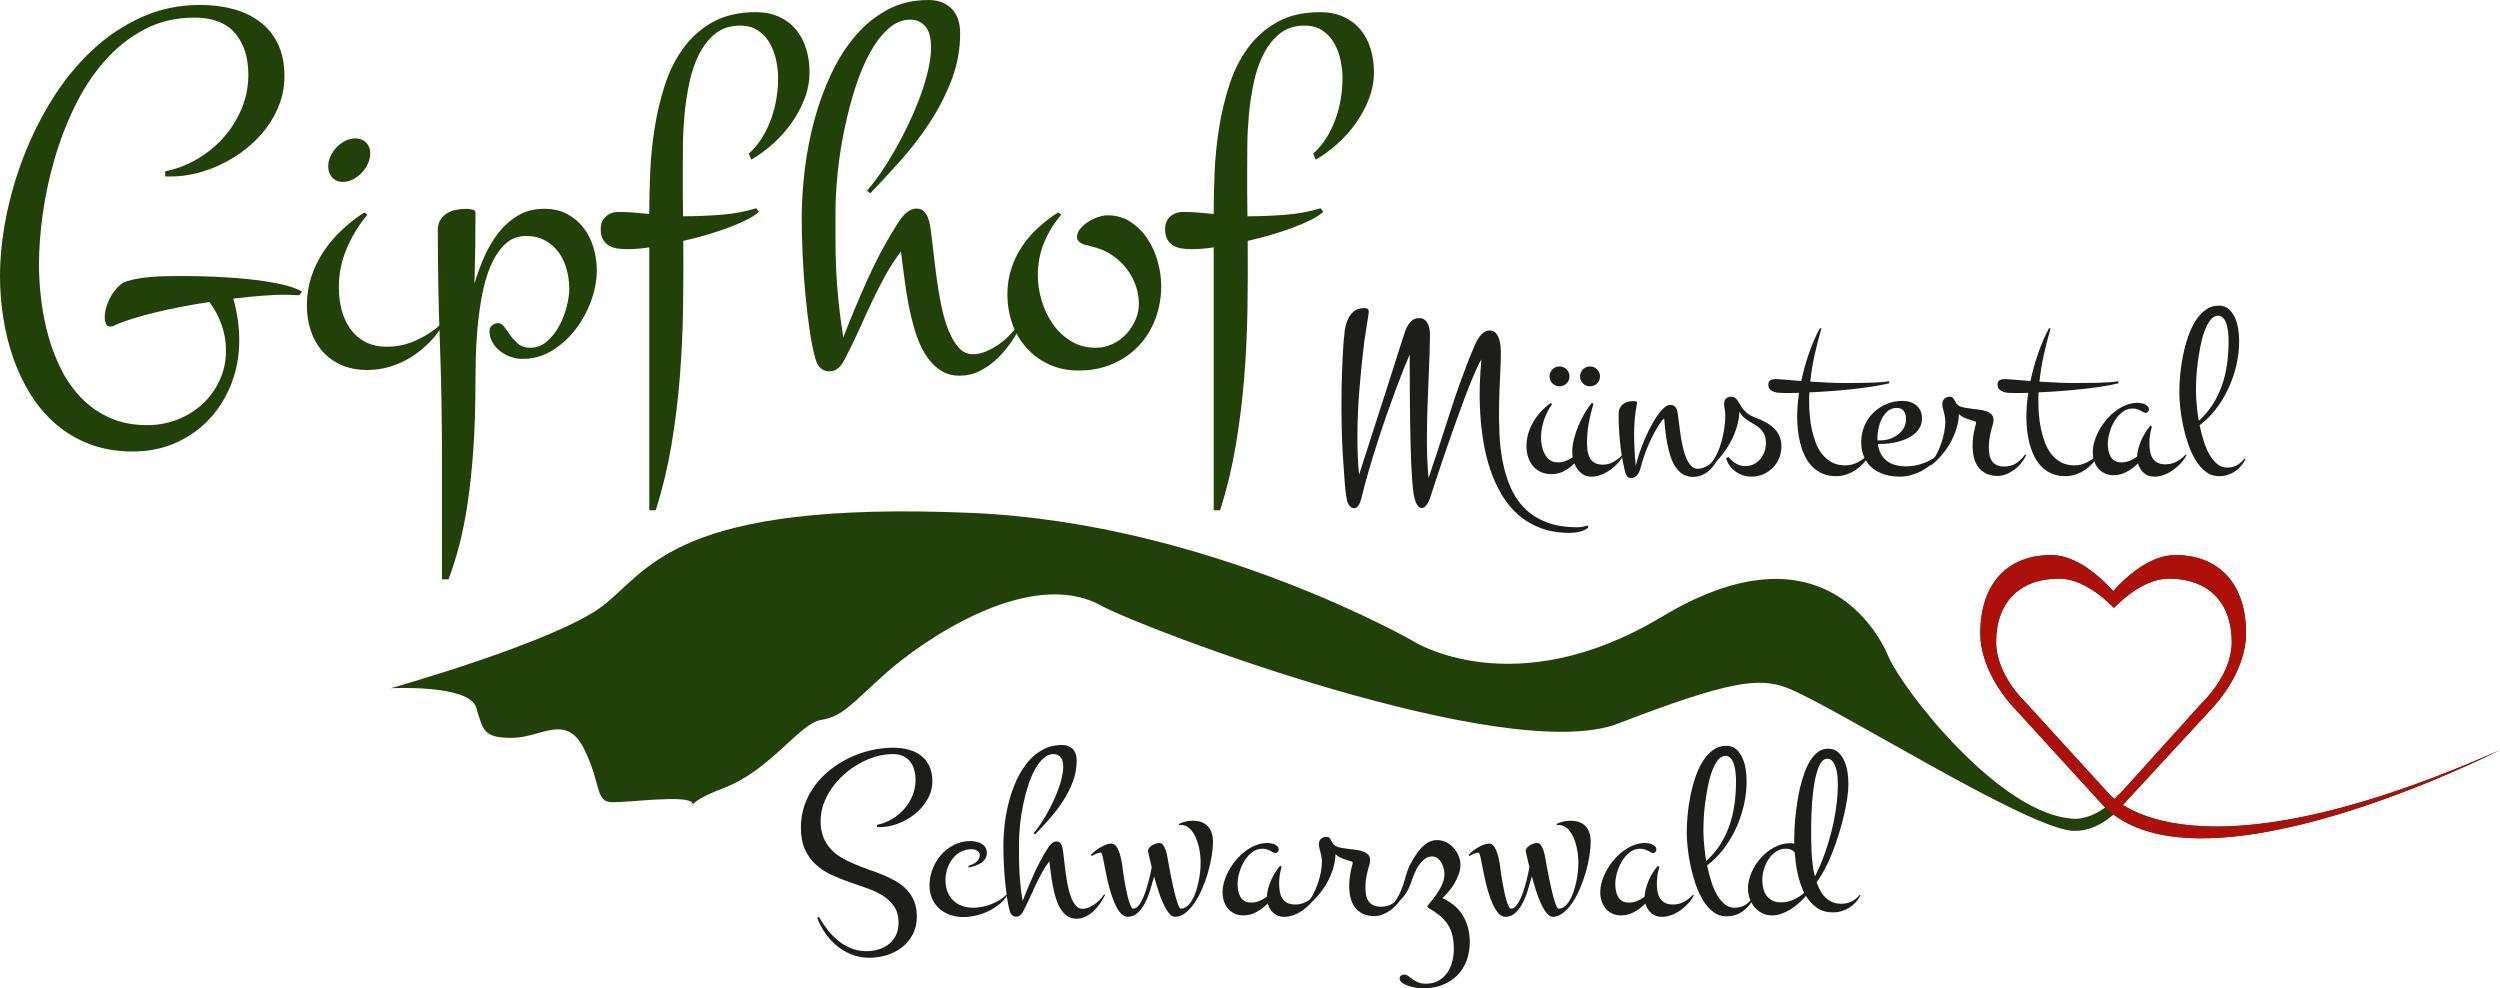
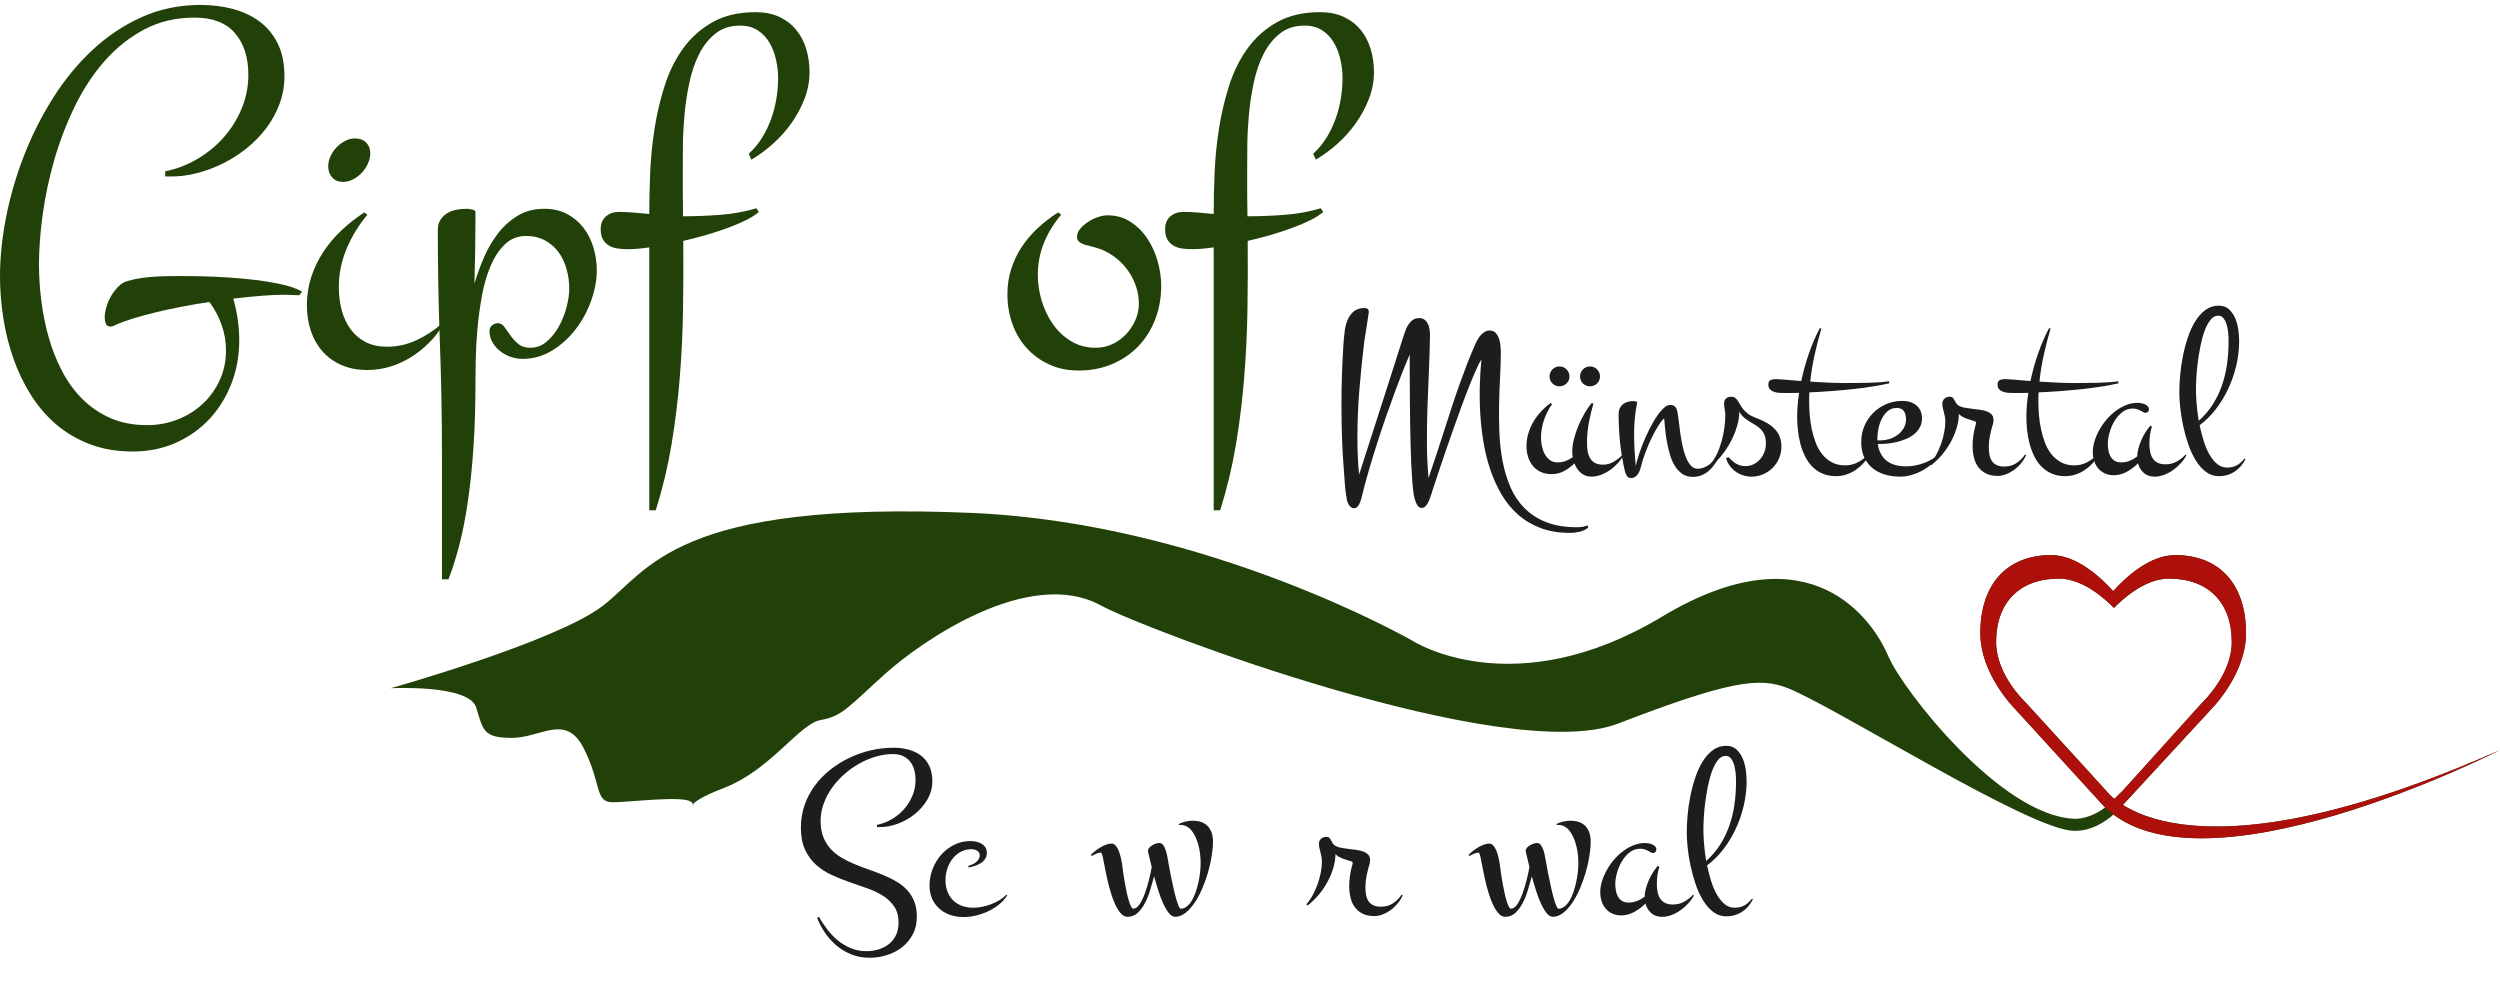
<svg xmlns="http://www.w3.org/2000/svg" version="1.1" id="Ebene_1" x="0px" y="0px" width="258px" height="102px" viewBox="0 0 258 102" enable-background="new 0 0 258 102" xml:space="preserve">
  <g>
    <g>
      <path fill="#224108" d="M30.883,30.468c-0.25,0-0.496-0.009-0.737-0.027c-0.242-0.018-0.487-0.026-0.737-0.026    c-0.68,0-1.475,0.036-2.387,0.107c-0.911,0.072-1.894,0.169-2.949,0.293c0.411,1.442,0.617,2.875,0.617,4.299    c0,1.584-0.268,3.071-0.804,4.459c-0.536,1.388-1.287,2.604-2.251,3.645c-0.965,1.042-2.123,1.865-3.472,2.47    c-1.35,0.605-2.837,0.908-4.463,0.908s-3.096-0.25-4.41-0.748s-2.48-1.184-3.499-2.056c-1.019-0.872-1.895-1.896-2.627-3.071    c-0.733-1.174-1.332-2.429-1.796-3.764c-0.465-1.335-0.809-2.724-1.032-4.165C0.111,31.349,0,29.925,0,28.519    c0-1.94,0.21-3.979,0.63-6.115s1.032-4.241,1.836-6.315c0.805-2.074,1.796-4.049,2.976-5.928c1.18-1.878,2.534-3.534,4.062-4.966    c1.528-1.433,3.226-2.573,5.094-3.417c1.867-0.846,3.891-1.269,6.072-1.269c1.215,0,2.35,0.142,3.404,0.427    c1.055,0.286,1.975,0.726,2.762,1.323c0.786,0.596,1.402,1.357,1.85,2.282c0.446,0.926,0.67,2.039,0.67,3.338    c0,0.979-0.165,1.919-0.496,2.817c-0.331,0.9-0.787,1.736-1.367,2.511c-0.581,0.774-1.26,1.472-2.037,2.096    c-0.778,0.623-1.608,1.152-2.493,1.588c-0.885,0.437-1.796,0.77-2.734,1.001c-0.938,0.232-1.863,0.339-2.774,0.32H17.05v-0.534    c1.162-0.231,2.265-0.654,3.311-1.268c1.045-0.615,1.957-1.362,2.734-2.244c0.777-0.881,1.395-1.873,1.85-2.977    c0.456-1.103,0.684-2.261,0.684-3.471c0-1.798-0.46-3.23-1.38-4.299c-0.921-1.068-2.311-1.602-4.169-1.602    c-1.93,0-3.664,0.41-5.201,1.228c-1.537,0.819-2.9,1.905-4.088,3.258s-2.211,2.91-3.069,4.673    c-0.858,1.762-1.559,3.587-2.104,5.474c-0.545,1.887-0.947,3.77-1.206,5.648c-0.259,1.877-0.389,3.609-0.389,5.193    c0,1.211,0.081,2.461,0.241,3.752c0.161,1.292,0.416,2.55,0.764,3.778c0.349,1.228,0.809,2.39,1.381,3.485    c0.572,1.094,1.273,2.055,2.104,2.884c0.831,0.827,1.796,1.482,2.895,1.963s2.363,0.721,3.793,0.721    c1.09,0,2.126-0.192,3.109-0.575s1.845-0.917,2.587-1.602c0.741-0.685,1.331-1.5,1.769-2.443c0.438-0.943,0.657-1.976,0.657-3.097    c0-0.909-0.152-1.79-0.456-2.644c-0.304-0.854-0.723-1.638-1.259-2.35c-0.948,0.143-1.886,0.303-2.815,0.48    c-0.93,0.178-1.819,0.37-2.667,0.575c-0.849,0.205-1.636,0.418-2.359,0.64c-0.724,0.223-1.345,0.451-1.863,0.682    c-0.161,0.106-0.331,0.159-0.509,0.159c-0.25,0-0.412-0.106-0.482-0.32c-0.072-0.213-0.108-0.418-0.108-0.614    c0-0.32,0.059-0.681,0.175-1.081c0.116-0.402,0.281-0.784,0.496-1.149c0.215-0.364,0.465-0.688,0.751-0.974    c0.286-0.285,0.598-0.472,0.938-0.561c0.482-0.142,0.987-0.25,1.515-0.321c0.527-0.071,1.059-0.12,1.595-0.147    c0.536-0.026,1.072-0.04,1.608-0.04s1.045,0,1.528,0c0.751,0,1.671,0.023,2.762,0.067c1.09,0.045,2.207,0.125,3.351,0.24    c1.143,0.116,2.225,0.277,3.243,0.481c1.019,0.205,1.823,0.476,2.413,0.814L30.883,30.468z" />
      <path fill="#224108" d="M45.719,33.539c-0.412,0.676-0.898,1.295-1.461,1.855c-0.563,0.561-1.18,1.05-1.85,1.469    c-0.67,0.418-1.385,0.743-2.145,0.974s-1.542,0.347-2.346,0.347c-1.001,0-1.89-0.169-2.667-0.507    c-0.777-0.338-1.43-0.805-1.958-1.402c-0.527-0.596-0.929-1.299-1.206-2.109c-0.277-0.81-0.416-1.696-0.416-2.658    c0-1.032,0.152-2.011,0.456-2.937c0.303-0.925,0.724-1.793,1.26-2.603c0.536-0.81,1.166-1.553,1.89-2.23    c0.724-0.676,1.497-1.281,2.319-1.815l0.321,0.24c-0.875,1.033-1.586,2.19-2.131,3.471c-0.545,1.283-0.818,2.618-0.818,4.005    c0,0.801,0.094,1.572,0.282,2.311c0.188,0.739,0.482,1.392,0.884,1.961c0.402,0.57,0.916,1.024,1.542,1.362    c0.626,0.338,1.385,0.507,2.279,0.507c1.054,0,2.06-0.222,3.016-0.667c0.956-0.444,1.818-1.005,2.587-1.682L45.719,33.539z     M38.212,15.808c0,0.356-0.08,0.712-0.241,1.068c-0.161,0.356-0.371,0.672-0.63,0.948c-0.259,0.276-0.559,0.503-0.898,0.682    c-0.339,0.177-0.688,0.267-1.045,0.267c-0.464,0-0.835-0.151-1.112-0.455c-0.277-0.303-0.415-0.685-0.415-1.147    c0-0.356,0.08-0.708,0.241-1.056c0.161-0.347,0.371-0.654,0.63-0.921c0.259-0.267,0.554-0.484,0.884-0.654    c0.331-0.17,0.675-0.254,1.032-0.254c0.464,0,0.84,0.143,1.126,0.428C38.069,14.998,38.212,15.363,38.212,15.808z" />
      <path fill="#224108" d="M61.59,27.903c0,0.998-0.192,2.035-0.577,3.111c-0.384,1.078-0.916,2.062-1.595,2.951    c-0.679,0.891-1.488,1.625-2.426,2.204c-0.938,0.579-1.961,0.867-3.069,0.867c-0.393,0-0.791-0.066-1.193-0.2    c-0.402-0.133-0.769-0.329-1.099-0.587c-0.331-0.258-0.599-0.565-0.805-0.921c-0.205-0.357-0.308-0.757-0.308-1.202    c0-0.214,0.09-0.396,0.268-0.548c0.179-0.151,0.375-0.227,0.59-0.227c0.268,0,0.496,0.134,0.683,0.401    c0.188,0.267,0.393,0.557,0.617,0.868c0.223,0.311,0.491,0.6,0.804,0.867c0.312,0.267,0.728,0.401,1.246,0.401    c0.644,0,1.215-0.218,1.716-0.654c0.5-0.436,0.92-0.965,1.26-1.589c0.339-0.623,0.598-1.286,0.777-1.989    c0.178-0.703,0.268-1.321,0.268-1.856c0-0.676-0.09-1.344-0.268-2.002c-0.179-0.659-0.452-1.242-0.818-1.749    c-0.367-0.507-0.831-0.916-1.394-1.228s-1.22-0.468-1.97-0.468c-0.876,0-1.613,0.294-2.212,0.881    c-0.599,0.587-1.09,1.34-1.474,2.257c-0.385,0.917-0.68,1.945-0.885,3.083c-0.206,1.141-0.358,2.266-0.456,3.377    c-0.098,1.113-0.156,2.142-0.174,3.084c-0.018,0.944-0.027,1.691-0.027,2.244c0,2.581-0.072,4.909-0.214,6.982    c-0.144,2.074-0.34,3.947-0.59,5.621c-0.25,1.672-0.545,3.154-0.885,4.446c-0.34,1.29-0.706,2.443-1.099,3.458h-0.67V47.023    c0-3.899-0.072-7.775-0.214-11.629c-0.143-3.854-0.214-7.739-0.214-11.656c0-0.409,0.084-0.751,0.255-1.028    c0.169-0.276,0.393-0.503,0.67-0.681c0.277-0.177,0.594-0.302,0.952-0.374c0.357-0.071,0.724-0.107,1.099-0.107    c0.107,0,0.286,0.022,0.536,0.067c0.25,0.044,0.375,0.146,0.375,0.307c0,1.247-0.009,2.475-0.027,3.685    c-0.018,1.21-0.045,2.43-0.081,3.658c0.25-0.854,0.572-1.739,0.965-2.656c0.393-0.917,0.875-1.75,1.448-2.497    c0.572-0.749,1.25-1.363,2.037-1.843c0.786-0.48,1.707-0.721,2.761-0.721c0.893,0,1.675,0.178,2.346,0.534    c0.67,0.356,1.233,0.828,1.688,1.415c0.456,0.588,0.8,1.265,1.032,2.03S61.59,27.085,61.59,27.903z" />
      <path fill="#224108" d="M78.317,21.869c-0.322,0.285-0.76,0.565-1.313,0.841c-0.555,0.276-1.18,0.543-1.877,0.801    c-0.697,0.258-1.443,0.503-2.238,0.735c-0.795,0.231-1.586,0.436-2.373,0.614c0.018,2.35,0.009,4.7-0.026,7.049    c-0.036,2.351-0.148,4.696-0.335,7.036c-0.188,2.341-0.474,4.66-0.858,6.956c-0.384,2.296-0.925,4.548-1.622,6.756h-0.67V25.528    c-0.447,0.071-0.858,0.12-1.233,0.146c-0.375,0.027-0.707,0.041-0.992,0.041c-0.358,0-0.702-0.022-1.032-0.067    s-0.626-0.143-0.885-0.294c-0.259-0.151-0.469-0.36-0.63-0.627s-0.241-0.631-0.241-1.095c0-0.551,0.179-0.983,0.536-1.294    c0.357-0.312,0.795-0.468,1.313-0.468c0.518,0,1.041,0.022,1.568,0.066c0.527,0.045,1.059,0.094,1.595,0.147v-0.08    c0-1.264,0.031-2.657,0.094-4.179c0.063-1.521,0.215-3.048,0.456-4.579c0.241-1.531,0.594-3.017,1.059-4.459    c0.464-1.443,1.104-2.719,1.917-3.832c0.813-1.112,1.827-2.007,3.042-2.684s2.69-1.015,4.423-1.015    c0.912,0,1.715,0.161,2.413,0.48c0.696,0.32,1.277,0.761,1.742,1.322c0.464,0.561,0.813,1.219,1.045,1.975    c0.232,0.757,0.349,1.562,0.349,2.417c0,0.925-0.17,1.834-0.509,2.723c-0.34,0.89-0.787,1.727-1.34,2.51    c-0.555,0.784-1.193,1.5-1.917,2.15c-0.724,0.649-1.47,1.198-2.238,1.642l-0.268-0.614c0.518-0.463,0.969-1.001,1.354-1.616    c0.384-0.614,0.701-1.268,0.952-1.963c0.25-0.693,0.433-1.401,0.55-2.122c0.116-0.722,0.174-1.429,0.174-2.123    c0-0.605-0.071-1.229-0.214-1.869c-0.143-0.642-0.366-1.224-0.67-1.75c-0.304-0.524-0.707-0.952-1.207-1.281    c-0.5-0.33-1.108-0.494-1.823-0.494c-1.019,0-1.873,0.275-2.561,0.827c-0.688,0.552-1.25,1.265-1.688,2.136    c-0.438,0.873-0.773,1.86-1.005,2.964c-0.232,1.104-0.398,2.203-0.496,3.298c-0.098,1.094-0.152,2.14-0.161,3.137    c-0.009,0.997-0.013,1.834-0.013,2.51c0,0.801,0,1.602,0,2.403s0.009,1.602,0.027,2.403c1.232,0,2.506-0.049,3.82-0.147    c1.313-0.097,2.56-0.324,3.74-0.681L78.317,21.869z" />
-       <path fill="#224108" d="M105.441,33.431c-0.304,0.641-0.674,1.277-1.112,1.909c-0.438,0.632-0.925,1.201-1.461,1.709    c-0.537,0.508-1.126,0.921-1.77,1.242c-0.644,0.321-1.332,0.48-2.064,0.48c-0.804,0-1.501-0.209-2.091-0.628    c-0.589-0.417-1.09-0.969-1.501-1.654s-0.751-1.474-1.019-2.363c-0.268-0.891-0.492-1.807-0.67-2.751    c-0.179-0.943-0.327-1.887-0.442-2.83c-0.116-0.943-0.228-1.807-0.335-2.59c-0.573,0.748-1.09,1.54-1.555,2.377    c-0.465,0.837-0.912,1.704-1.34,2.603c-0.429,0.899-0.85,1.812-1.26,2.737c-0.412,0.926-0.849,1.842-1.313,2.75    c-0.107,0.196-0.215,0.405-0.322,0.627c-0.107,0.223-0.232,0.427-0.375,0.614s-0.313,0.343-0.509,0.467    c-0.197,0.124-0.429,0.187-0.697,0.187c-0.25,0-0.46-0.044-0.63-0.133c-0.17-0.089-0.313-0.2-0.429-0.333    c-0.116-0.133-0.205-0.281-0.268-0.44c-0.063-0.161-0.111-0.312-0.147-0.454c-0.214-0.765-0.407-1.727-0.576-2.884    c-0.17-1.157-0.318-2.394-0.442-3.711c-0.125-1.317-0.219-2.657-0.282-4.019c-0.063-1.362-0.094-2.622-0.094-3.779    c0-1.655,0.107-3.359,0.322-5.114c0.214-1.753,0.549-3.466,1.005-5.14c0.456-1.673,1.036-3.253,1.742-4.74    c0.706-1.486,1.542-2.791,2.507-3.912s2.068-2.011,3.311-2.67C92.864,0.33,94.254,0,95.791,0c1.019,0,1.823,0.299,2.413,0.895    c0.59,0.598,0.884,1.447,0.884,2.55c0,1.656-0.291,3.245-0.871,4.767s-1.323,2.977-2.225,4.366    c-0.902,1.389-1.903,2.702-3.002,3.938c-1.099,1.238-2.158,2.382-3.176,3.432l-0.349-0.267c0.447-0.498,0.925-1.117,1.435-1.856    c0.509-0.738,1.01-1.539,1.501-2.403c0.491-0.863,0.96-1.771,1.408-2.724c0.447-0.952,0.84-1.892,1.179-2.817    c0.34-0.925,0.608-1.819,0.804-2.683c0.197-0.864,0.295-1.651,0.295-2.363c0-0.375-0.037-0.73-0.107-1.069    c-0.072-0.338-0.197-0.636-0.375-0.894c-0.179-0.258-0.407-0.463-0.684-0.614c-0.277-0.151-0.612-0.227-1.005-0.227    c-0.787,0-1.524,0.303-2.211,0.907c-0.688,0.606-1.318,1.42-1.89,2.443c-0.573,1.024-1.078,2.212-1.515,3.564    c-0.438,1.354-0.813,2.769-1.126,4.247c-0.313,1.477-0.55,2.973-0.71,4.486c-0.161,1.513-0.242,2.956-0.242,4.326    c0,0.926,0,1.86,0,2.804s0.022,1.932,0.067,2.964c0.044,1.033,0.125,2.127,0.242,3.285c0.116,1.157,0.281,2.412,0.496,3.765    c0.787-2.029,1.617-4.019,2.493-5.968c0.875-1.949,1.823-3.734,2.842-5.354c0.143-0.231,0.29-0.462,0.442-0.693    c0.152-0.231,0.317-0.441,0.496-0.628c0.178-0.187,0.375-0.342,0.589-0.467c0.215-0.125,0.447-0.187,0.697-0.187    c0.304,0,0.545,0.085,0.724,0.253c0.178,0.169,0.321,0.378,0.428,0.627c0.108,0.25,0.184,0.517,0.228,0.801    c0.044,0.284,0.084,0.542,0.121,0.774c0.071,0.517,0.151,1.185,0.241,2.003c0.089,0.818,0.196,1.695,0.322,2.629    c0.125,0.935,0.281,1.874,0.469,2.817c0.187,0.944,0.428,1.794,0.723,2.55c0.295,0.757,0.648,1.375,1.059,1.855    c0.411,0.48,0.902,0.721,1.475,0.721c0.464,0,0.929-0.097,1.394-0.293c0.465-0.196,0.912-0.445,1.34-0.749    c0.429-0.302,0.827-0.649,1.193-1.041c0.366-0.392,0.675-0.775,0.925-1.148L105.441,33.431z" />
      <path fill="#224108" d="M119.837,29.479c0,1.247-0.206,2.403-0.617,3.472c-0.411,1.068-0.992,1.993-1.743,2.777    c-0.75,0.784-1.648,1.398-2.694,1.842c-1.045,0.445-2.203,0.668-3.472,0.668c-1.125,0-2.14-0.21-3.043-0.628    c-0.902-0.418-1.675-0.983-2.319-1.696c-0.643-0.711-1.135-1.543-1.474-2.497c-0.34-0.951-0.509-1.97-0.509-3.057    c0-0.908,0.129-1.771,0.389-2.59c0.259-0.819,0.621-1.579,1.085-2.283c0.465-0.704,1.019-1.353,1.663-1.95    c0.643-0.595,1.34-1.134,2.091-1.615l0.322,0.24c-0.751,0.873-1.34,1.834-1.77,2.885c-0.429,1.05-0.643,2.163-0.643,3.338    c0,0.854,0.129,1.722,0.388,2.603c0.259,0.881,0.639,1.688,1.14,2.417c0.5,0.73,1.126,1.326,1.876,1.789    c0.751,0.463,1.608,0.694,2.574,0.694c0.607,0,1.179-0.125,1.715-0.375c0.536-0.249,1.005-0.587,1.408-1.015    c0.402-0.427,0.724-0.912,0.965-1.455c0.241-0.543,0.362-1.108,0.362-1.696c0-0.569-0.085-1.125-0.255-1.669    c-0.17-0.542-0.407-1.049-0.71-1.521c-0.304-0.472-0.67-0.898-1.099-1.281c-0.429-0.383-0.894-0.699-1.394-0.948    c-0.286-0.143-0.559-0.25-0.818-0.321c-0.259-0.071-0.541-0.151-0.844-0.241c-0.125-0.018-0.259-0.049-0.402-0.092    c-0.144-0.045-0.278-0.098-0.402-0.161c-0.125-0.062-0.232-0.147-0.322-0.253c-0.09-0.107-0.134-0.24-0.134-0.4    c0-0.32,0.117-0.614,0.349-0.88c0.231-0.267,0.509-0.503,0.831-0.708c0.321-0.205,0.661-0.366,1.019-0.481    c0.357-0.115,0.67-0.173,0.938-0.173c0.912,0,1.716,0.232,2.413,0.695c0.697,0.463,1.278,1.05,1.743,1.762    c0.465,0.712,0.813,1.495,1.045,2.35S119.837,28.696,119.837,29.479z" />
      <path fill="#224108" d="M136.565,21.869c-0.321,0.285-0.759,0.565-1.313,0.841c-0.555,0.276-1.18,0.543-1.876,0.801    c-0.697,0.258-1.444,0.503-2.238,0.735c-0.796,0.231-1.587,0.436-2.374,0.614c0.018,2.35,0.01,4.7-0.025,7.049    c-0.038,2.351-0.149,4.696-0.336,7.036c-0.188,2.341-0.475,4.66-0.858,6.956c-0.385,2.296-0.926,4.548-1.622,6.756h-0.669V25.528    c-0.448,0.071-0.859,0.12-1.234,0.146c-0.375,0.027-0.706,0.041-0.992,0.041c-0.357,0-0.702-0.022-1.032-0.067    c-0.331-0.044-0.626-0.143-0.885-0.294c-0.259-0.151-0.469-0.36-0.63-0.627s-0.241-0.631-0.241-1.095    c0-0.551,0.179-0.983,0.536-1.294c0.356-0.312,0.795-0.468,1.313-0.468s1.041,0.022,1.568,0.066    c0.527,0.045,1.06,0.094,1.596,0.147v-0.08c0-1.264,0.03-2.657,0.093-4.179c0.063-1.521,0.214-3.048,0.456-4.579    c0.242-1.531,0.594-3.017,1.06-4.459c0.464-1.443,1.103-2.719,1.916-3.832c0.814-1.112,1.827-2.007,3.042-2.684    s2.691-1.015,4.424-1.015c0.911,0,1.715,0.161,2.413,0.48c0.697,0.32,1.277,0.761,1.742,1.322    c0.465,0.561,0.814,1.219,1.046,1.975c0.232,0.757,0.348,1.562,0.348,2.417c0,0.925-0.169,1.834-0.509,2.723    c-0.339,0.89-0.788,1.727-1.341,2.51c-0.554,0.784-1.192,1.5-1.916,2.15c-0.724,0.649-1.472,1.198-2.239,1.642l-0.269-0.614    c0.518-0.463,0.969-1.001,1.354-1.616c0.384-0.614,0.701-1.268,0.952-1.963c0.25-0.693,0.433-1.401,0.55-2.122    c0.116-0.722,0.174-1.429,0.174-2.123c0-0.605-0.072-1.229-0.215-1.869c-0.143-0.642-0.366-1.224-0.669-1.75    c-0.306-0.524-0.707-0.952-1.208-1.281c-0.5-0.33-1.107-0.494-1.822-0.494c-1.02,0-1.873,0.275-2.562,0.827    c-0.688,0.552-1.25,1.265-1.688,2.136c-0.438,0.873-0.773,1.86-1.005,2.964s-0.398,2.203-0.496,3.298    c-0.098,1.094-0.153,2.14-0.161,3.137c-0.01,0.997-0.014,1.834-0.014,2.51c0,0.801,0,1.602,0,2.403s0.009,1.602,0.028,2.403    c1.232,0,2.505-0.049,3.819-0.147c1.313-0.097,2.56-0.324,3.739-0.681L136.565,21.869z" />
    </g>
  </g>
  <g>
    <path fill="#1D1D1B" d="M163.907,54.462c-0.28,0.206-0.584,0.346-0.91,0.42c-0.327,0.074-0.656,0.111-0.986,0.111   c-1.133,0-2.139-0.167-3.02-0.5c-0.88-0.333-1.653-0.792-2.319-1.377c-0.665-0.584-1.23-1.273-1.698-2.063   c-0.467-0.791-0.855-1.642-1.166-2.557c-0.31-0.914-0.548-1.868-0.713-2.865c-0.166-0.996-0.277-1.99-0.335-2.982   c-0.058-0.992-0.072-1.964-0.043-2.915s0.084-1.834,0.167-2.649c-0.149,0.222-0.331,0.576-0.546,1.063   c-0.214,0.485-0.453,1.054-0.713,1.703c-0.26,0.651-0.53,1.361-0.812,2.13c-0.281,0.771-0.56,1.547-0.836,2.328   c-0.277,0.783-0.545,1.551-0.805,2.304c-0.26,0.753-0.493,1.438-0.695,2.056c-0.204,0.617-0.376,1.142-0.521,1.574   c-0.145,0.433-0.239,0.723-0.28,0.871c-0.033,0.099-0.076,0.222-0.129,0.371c-0.055,0.148-0.12,0.292-0.199,0.433   c-0.079,0.139-0.168,0.259-0.272,0.358c-0.104,0.098-0.222,0.147-0.354,0.147c-0.148,0-0.272-0.059-0.372-0.179   c-0.099-0.119-0.18-0.261-0.241-0.426c-0.063-0.165-0.111-0.329-0.15-0.494c-0.037-0.165-0.063-0.296-0.08-0.394   c-0.05-0.347-0.094-0.783-0.136-1.31c-0.042-0.526-0.077-1.111-0.106-1.753s-0.052-1.327-0.068-2.056s-0.031-1.462-0.043-2.198   c-0.013-0.737-0.021-1.461-0.025-2.173c-0.004-0.713-0.008-1.379-0.012-2.001c-0.004-0.622-0.006-1.179-0.006-1.673   s0-0.889,0-1.186c-0.182,0.413-0.399,0.935-0.652,1.569c-0.252,0.633-0.524,1.346-0.818,2.136s-0.6,1.64-0.918,2.55   c-0.319,0.909-0.632,1.846-0.942,2.809s-0.608,1.935-0.894,2.916c-0.285,0.979-0.539,1.93-0.762,2.852   c-0.024,0.082-0.056,0.183-0.093,0.302c-0.037,0.12-0.085,0.233-0.143,0.34c-0.058,0.107-0.13,0.2-0.217,0.278   c-0.086,0.078-0.192,0.117-0.315,0.117c-0.117,0-0.219-0.037-0.312-0.111c-0.09-0.074-0.166-0.163-0.229-0.265   c-0.063-0.103-0.112-0.214-0.149-0.333c-0.037-0.12-0.061-0.229-0.068-0.328c-0.042-0.206-0.077-0.433-0.106-0.679   c-0.028-0.248-0.053-0.5-0.074-0.759c-0.02-0.26-0.039-0.515-0.055-0.766c-0.018-0.251-0.033-0.484-0.05-0.698   c-0.091-1.127-0.156-2.243-0.193-3.347c-0.037-1.103-0.055-2.215-0.055-3.334c0-1.104,0.018-2.199,0.055-3.285   s0.094-2.186,0.168-3.297c0.025-0.322,0.062-0.681,0.112-1.081c0.049-0.399,0.146-0.776,0.292-1.13   c0.144-0.354,0.354-0.65,0.632-0.889c0.276-0.238,0.655-0.358,1.134-0.358c0.116,0,0.215,0.027,0.298,0.081   c0.082,0.054,0.123,0.146,0.123,0.278v0.124c-0.074,0.493-0.148,0.985-0.223,1.476c-0.075,0.49-0.153,0.99-0.236,1.5   c-0.199,1.646-0.365,3.291-0.502,4.933c-0.137,1.644-0.205,3.296-0.205,4.958c0,0.651,0.013,1.293,0.037,1.927   c0.024,0.634,0.069,1.272,0.136,1.914c0.57-1.761,1.072-3.321,1.506-4.68c0.435-1.358,0.816-2.548,1.147-3.57   c0.331-1.02,0.609-1.891,0.837-2.611c0.227-0.72,0.419-1.324,0.576-1.81c0.157-0.485,0.281-0.874,0.372-1.166   c0.091-0.292,0.165-0.519,0.223-0.68c0.058-0.16,0.099-0.277,0.125-0.352c0.024-0.074,0.049-0.141,0.074-0.198   c0.124-0.28,0.293-0.531,0.509-0.753c0.214-0.222,0.491-0.333,0.83-0.333c0.232,0,0.42,0.057,0.564,0.172   c0.145,0.116,0.258,0.259,0.342,0.433c0.082,0.172,0.138,0.363,0.166,0.568c0.03,0.205,0.044,0.395,0.044,0.568   c-0.017,1.276-0.054,2.538-0.112,3.785c-0.058,1.248-0.108,2.484-0.148,3.711c-0.042,1.227-0.06,2.445-0.056,3.655   c0.004,1.21,0.06,2.417,0.167,3.618c0.33-0.971,0.637-1.887,0.917-2.748c0.282-0.859,0.548-1.682,0.8-2.464   c0.252-0.782,0.496-1.535,0.731-2.26c0.235-0.724,0.479-1.44,0.732-2.148c0.251-0.708,0.515-1.417,0.787-2.125   c0.273-0.707,0.574-1.436,0.905-2.186c0.075-0.148,0.157-0.298,0.248-0.451c0.092-0.152,0.194-0.29,0.311-0.414   c0.115-0.123,0.248-0.227,0.396-0.31c0.149-0.082,0.314-0.123,0.496-0.123c0.256,0,0.459,0.082,0.608,0.247   c0.148,0.165,0.262,0.362,0.341,0.592c0.078,0.231,0.129,0.472,0.154,0.723c0.025,0.251,0.038,0.463,0.038,0.635   c0,0.758-0.026,1.596-0.075,2.514c-0.05,0.918-0.085,1.871-0.105,2.859s-0.01,1.988,0.031,3c0.041,1.014,0.153,1.993,0.334,2.939   c0.182,0.948,0.45,1.833,0.806,2.656c0.354,0.823,0.835,1.542,1.438,2.154c0.603,0.614,1.348,1.098,2.237,1.452   c0.889,0.354,1.957,0.531,3.206,0.531c0.189,0,0.374-0.015,0.551-0.042c0.178-0.029,0.35-0.08,0.515-0.154L163.907,54.462z" />
    <path fill="#1D1D1B" d="M167.536,46.966c-0.141,0.288-0.331,0.564-0.57,0.828s-0.509,0.5-0.806,0.71   c-0.297,0.21-0.612,0.376-0.942,0.5c-0.331,0.124-0.656,0.186-0.979,0.186c-0.446,0-0.816-0.135-1.109-0.402   s-0.511-0.59-0.652-0.969c-0.322,0.321-0.677,0.586-1.065,0.797c-0.388,0.21-0.819,0.315-1.289,0.315   c-0.422,0-0.795-0.076-1.123-0.229c-0.327-0.152-0.597-0.359-0.812-0.624c-0.215-0.263-0.377-0.569-0.489-0.914   c-0.111-0.346-0.168-0.716-0.168-1.112c0-0.444,0.063-0.879,0.186-1.303c0.125-0.424,0.298-0.828,0.521-1.21   c0.223-0.383,0.488-0.739,0.794-1.068c0.306-0.329,0.636-0.622,0.992-0.877l0.149,0.111c-0.349,0.494-0.625,1.04-0.832,1.636   c-0.207,0.598-0.31,1.205-0.31,1.822c0,0.263,0.029,0.543,0.086,0.84c0.059,0.297,0.152,0.573,0.286,0.827   c0.132,0.255,0.307,0.468,0.526,0.636c0.219,0.168,0.494,0.253,0.825,0.253c0.281,0,0.55-0.048,0.806-0.142   c0.255-0.095,0.504-0.224,0.744-0.389c-0.017-0.098-0.028-0.196-0.037-0.291c-0.009-0.094-0.013-0.191-0.013-0.29   c0-0.395,0.059-0.823,0.174-1.285c0.116-0.461,0.268-0.919,0.459-1.377c0.19-0.456,0.407-0.893,0.651-1.309   c0.244-0.416,0.494-0.772,0.75-1.068l0.148,0.111c-0.191,0.635-0.347,1.288-0.471,1.964c-0.125,0.675-0.187,1.342-0.187,2   c0,0.296,0.019,0.583,0.056,0.859c0.037,0.275,0.115,0.522,0.236,0.74c0.12,0.219,0.287,0.391,0.502,0.519   c0.215,0.128,0.5,0.192,0.855,0.192c0.397,0,0.769-0.101,1.116-0.303c0.347-0.202,0.653-0.446,0.918-0.735L167.536,46.966z    M161.969,38.828c0,0.304-0.101,0.553-0.305,0.747c-0.201,0.194-0.448,0.29-0.737,0.29c-0.272,0-0.51-0.096-0.712-0.29   c-0.204-0.193-0.303-0.443-0.303-0.747c0-0.131,0.025-0.259,0.08-0.383c0.053-0.124,0.127-0.233,0.223-0.328   c0.095-0.095,0.203-0.168,0.323-0.222c0.12-0.054,0.25-0.08,0.39-0.08c0.148,0,0.286,0.026,0.409,0.08   c0.125,0.054,0.235,0.127,0.329,0.222c0.096,0.095,0.17,0.204,0.223,0.328C161.943,38.569,161.969,38.697,161.969,38.828z    M165.119,38.828c0,0.304-0.102,0.553-0.303,0.747c-0.204,0.194-0.449,0.29-0.738,0.29c-0.274,0-0.511-0.096-0.714-0.29   c-0.202-0.193-0.303-0.443-0.303-0.747c0-0.131,0.027-0.259,0.08-0.383c0.055-0.124,0.129-0.233,0.223-0.328   c0.096-0.095,0.204-0.168,0.323-0.222c0.12-0.054,0.25-0.08,0.392-0.08c0.148,0,0.285,0.026,0.409,0.08   c0.124,0.054,0.233,0.127,0.329,0.222c0.094,0.095,0.168,0.204,0.223,0.328C165.091,38.569,165.119,38.697,165.119,38.828z" />
    <path fill="#1D1D1B" d="M177.517,46.966c-0.156,0.296-0.325,0.58-0.502,0.852c-0.177,0.272-0.378,0.511-0.602,0.716   c-0.223,0.206-0.476,0.371-0.755,0.494c-0.282,0.124-0.604,0.186-0.968,0.186c-0.414,0-0.768-0.101-1.066-0.302   c-0.297-0.202-0.552-0.47-0.762-0.803c-0.211-0.333-0.38-0.714-0.509-1.142c-0.128-0.428-0.233-0.864-0.316-1.309   s-0.145-0.883-0.186-1.315c-0.042-0.432-0.079-0.821-0.111-1.167c-0.158,0.124-0.347,0.36-0.57,0.71   c-0.223,0.35-0.45,0.759-0.682,1.229s-0.453,0.979-0.663,1.531c-0.21,0.552-0.383,1.095-0.515,1.63   c-0.024,0.116-0.064,0.235-0.118,0.359c-0.054,0.123-0.12,0.236-0.198,0.339c-0.079,0.104-0.172,0.189-0.279,0.259   c-0.107,0.07-0.228,0.105-0.359,0.105c-0.215,0-0.371-0.074-0.466-0.222c-0.095-0.148-0.163-0.317-0.205-0.507   c-0.239-1.045-0.407-2.045-0.501-3c-0.096-0.955-0.143-1.91-0.143-2.865c0-0.231,0.039-0.43,0.117-0.599   c0.079-0.169,0.184-0.309,0.317-0.42c0.131-0.111,0.289-0.192,0.471-0.247c0.182-0.053,0.373-0.08,0.57-0.08   c0.025,0,0.064,0,0.117,0c0.055,0,0.106,0.006,0.156,0.019c0.05,0.012,0.091,0.03,0.124,0.055c0.033,0.024,0.045,0.058,0.037,0.099   c-0.215,1.079-0.319,2.175-0.31,3.291c0.008,1.116,0.065,2.188,0.173,3.217c0.09-0.412,0.225-0.878,0.403-1.402   c0.178-0.522,0.385-1.049,0.621-1.581c0.235-0.531,0.491-1.038,0.769-1.52c0.276-0.481,0.56-0.887,0.849-1.216   c0.14-0.156,0.283-0.291,0.427-0.402c0.145-0.111,0.325-0.166,0.54-0.166c0.123,0,0.227,0.024,0.31,0.074   c0.082,0.05,0.15,0.111,0.205,0.186c0.053,0.074,0.095,0.158,0.123,0.253c0.03,0.095,0.052,0.187,0.069,0.278   c0.041,0.238,0.083,0.548,0.125,0.927c0.041,0.378,0.093,0.781,0.155,1.209c0.062,0.429,0.138,0.858,0.229,1.292   c0.09,0.431,0.207,0.823,0.347,1.173c0.141,0.35,0.311,0.636,0.509,0.858c0.198,0.222,0.434,0.333,0.706,0.333   c0.223,0,0.44-0.042,0.652-0.13c0.211-0.085,0.411-0.196,0.601-0.333c0.19-0.136,0.368-0.292,0.534-0.469   c0.165-0.177,0.313-0.352,0.446-0.525L177.517,46.966z" />
    <path fill="#1D1D1B" d="M183.84,46.077c0,0.429-0.078,0.832-0.236,1.21c-0.156,0.379-0.375,0.708-0.656,0.988   s-0.609,0.502-0.985,0.667c-0.376,0.165-0.784,0.248-1.222,0.248c-0.289,0-0.574-0.046-0.856-0.137   c-0.28-0.09-0.538-0.22-0.775-0.389c-0.235-0.169-0.439-0.373-0.612-0.611c-0.174-0.239-0.298-0.502-0.373-0.791l0.285-0.074   c0.215,0.263,0.465,0.481,0.751,0.655c0.285,0.172,0.609,0.259,0.973,0.259c0.305,0,0.589-0.067,0.849-0.198   c0.26-0.132,0.483-0.305,0.669-0.519c0.186-0.214,0.331-0.464,0.435-0.748c0.104-0.283,0.154-0.574,0.154-0.87   c0-0.355-0.049-0.649-0.148-0.883c-0.099-0.235-0.229-0.433-0.391-0.594c-0.161-0.16-0.341-0.3-0.539-0.42   c-0.199-0.119-0.399-0.24-0.601-0.363c-0.204-0.124-0.397-0.264-0.583-0.42c-0.186-0.157-0.346-0.358-0.478-0.605   c-0.008,0.485-0.091,0.996-0.249,1.531c-0.157,0.535-0.37,1.054-0.638,1.556c-0.269,0.502-0.578,0.972-0.923,1.408   c-0.348,0.436-0.715,0.802-1.104,1.099l-0.1-0.173c0.264-0.28,0.497-0.629,0.695-1.049c0.199-0.42,0.362-0.862,0.489-1.329   c0.129-0.465,0.224-0.932,0.286-1.401c0.063-0.468,0.093-0.897,0.093-1.284c0-0.206-0.021-0.407-0.062-0.605   c-0.041-0.197-0.063-0.391-0.063-0.58c0-0.231,0.068-0.409,0.205-0.531c0.136-0.124,0.312-0.185,0.526-0.185   c0.166,0,0.298,0.037,0.397,0.111c0.099,0.074,0.19,0.17,0.272,0.29c0.083,0.119,0.167,0.254,0.249,0.407   c0.082,0.152,0.188,0.31,0.316,0.469c0.128,0.161,0.289,0.318,0.484,0.47c0.194,0.152,0.444,0.286,0.75,0.401   c0.355,0.132,0.697,0.282,1.023,0.451c0.326,0.168,0.614,0.369,0.867,0.6c0.252,0.229,0.453,0.503,0.602,0.821   C183.766,45.276,183.84,45.648,183.84,46.077z" />
    <path fill="#1D1D1B" d="M192.932,46.966c-0.182,0.304-0.394,0.589-0.638,0.852c-0.245,0.264-0.513,0.494-0.806,0.691   c-0.294,0.198-0.61,0.352-0.949,0.463c-0.338,0.112-0.69,0.167-1.053,0.167c-0.538,0-1.012-0.091-1.421-0.272   c-0.409-0.18-0.762-0.426-1.06-0.735c-0.298-0.308-0.545-0.668-0.744-1.08c-0.198-0.413-0.355-0.842-0.471-1.291   c-0.117-0.449-0.199-0.908-0.248-1.377c-0.05-0.468-0.074-0.918-0.074-1.346c0-0.396,0.016-0.801,0.049-1.216   c0.033-0.417,0.082-0.843,0.148-1.279c-0.256,0.009-0.507,0.013-0.75,0.013c-0.245,0-0.486,0-0.726,0   c-0.157,0-0.335-0.004-0.532-0.013c-0.2-0.008-0.386-0.041-0.559-0.099c-0.173-0.058-0.318-0.144-0.433-0.259   c-0.116-0.116-0.174-0.285-0.174-0.507c0-0.124,0.023-0.222,0.068-0.296c0.045-0.074,0.108-0.129,0.186-0.166   c0.078-0.038,0.169-0.063,0.272-0.075c0.104-0.013,0.209-0.019,0.317-0.019c0.124,0,0.417,0.021,0.881,0.062   c0.462,0.042,1.021,0.087,1.673,0.137c0.208-0.972,0.474-1.927,0.8-2.865c0.327-0.939,0.697-1.795,1.109-2.569h0.175   c-0.265,0.898-0.499,1.803-0.701,2.717c-0.203,0.913-0.354,1.84-0.453,2.778c0.604,0.041,1.225,0.077,1.866,0.105   c0.64,0.028,1.266,0.043,1.878,0.043c0.9,0,1.632-0.008,2.194-0.024c0.563-0.017,1.005-0.037,1.327-0.062   c0.38-0.033,0.665-0.066,0.856-0.099l0.049,0.209c-0.496,0.116-1.063,0.225-1.699,0.327c-0.637,0.104-1.315,0.194-2.033,0.272   c-0.72,0.078-1.464,0.146-2.233,0.204c-0.768,0.058-1.532,0.104-2.293,0.136c-0.017,0.166-0.025,0.333-0.025,0.5   c0,0.169,0,0.335,0,0.5c0,0.395,0.02,0.832,0.057,1.309c0.037,0.478,0.105,0.957,0.204,1.439c0.099,0.481,0.234,0.95,0.402,1.407   c0.17,0.458,0.393,0.861,0.67,1.211c0.277,0.35,0.61,0.632,0.998,0.846c0.389,0.214,0.847,0.321,1.376,0.321   c0.487,0,0.928-0.107,1.321-0.321c0.392-0.214,0.766-0.478,1.122-0.791L192.932,46.966z" />
    <path fill="#1D1D1B" d="M200.172,46.966c-0.214,0.313-0.473,0.605-0.775,0.877c-0.301,0.271-0.632,0.506-0.991,0.703   c-0.359,0.198-0.736,0.354-1.128,0.469c-0.394,0.116-0.788,0.174-1.184,0.174c-0.563,0-1.088-0.072-1.575-0.217   c-0.487-0.144-0.914-0.364-1.277-0.66c-0.364-0.297-0.648-0.669-0.856-1.118c-0.207-0.448-0.309-0.973-0.309-1.574   c0-0.594,0.109-1.147,0.329-1.662c0.218-0.515,0.521-0.963,0.904-1.346c0.385-0.383,0.837-0.686,1.358-0.909   c0.521-0.222,1.078-0.333,1.674-0.333c0.281,0,0.543,0.039,0.788,0.118c0.243,0.079,0.456,0.193,0.638,0.345   c0.182,0.153,0.325,0.34,0.428,0.563c0.103,0.222,0.155,0.478,0.155,0.766c0,0.346-0.07,0.649-0.211,0.913   c-0.141,0.264-0.327,0.494-0.558,0.692c-0.231,0.198-0.494,0.362-0.787,0.494c-0.293,0.131-0.6,0.239-0.918,0.321   c-0.319,0.082-0.632,0.142-0.943,0.179c-0.309,0.037-0.593,0.055-0.849,0.055h-0.298c0.108,0.75,0.405,1.321,0.894,1.717   c0.487,0.395,1.161,0.592,2.021,0.592c0.612,0,1.209-0.107,1.792-0.32c0.583-0.214,1.11-0.511,1.581-0.89L200.172,46.966z    M193.75,45.447h0.31c0.299,0,0.604-0.047,0.918-0.143c0.314-0.094,0.597-0.234,0.849-0.419c0.251-0.186,0.461-0.414,0.626-0.686   c0.165-0.272,0.248-0.58,0.248-0.926c0-0.338-0.073-0.618-0.217-0.84c-0.145-0.223-0.395-0.333-0.75-0.333   c-0.364,0-0.671,0.109-0.924,0.328c-0.252,0.218-0.457,0.485-0.614,0.802c-0.157,0.318-0.27,0.651-0.34,1.001   c-0.071,0.35-0.106,0.661-0.106,0.932V45.447z" />
    <path fill="#1D1D1B" d="M209.1,46.966c-0.149,0.33-0.337,0.626-0.564,0.889c-0.227,0.264-0.474,0.488-0.738,0.673   c-0.264,0.186-0.537,0.33-0.818,0.432c-0.282,0.103-0.55,0.155-0.806,0.155c-0.479,0-0.885-0.083-1.215-0.248   s-0.599-0.387-0.806-0.667c-0.206-0.28-0.354-0.609-0.446-0.988c-0.09-0.378-0.136-0.782-0.136-1.21   c0-0.329,0.024-0.671,0.074-1.024c0.05-0.355,0.121-0.696,0.21-1.025c0.018-0.049,0.033-0.109,0.05-0.179   c0.017-0.07,0.024-0.129,0.024-0.18c0-0.041-0.024-0.074-0.074-0.098c-0.141-0.05-0.29-0.096-0.446-0.142   c-0.156-0.045-0.311-0.097-0.465-0.154c-0.154-0.057-0.297-0.124-0.433-0.198c-0.137-0.074-0.254-0.168-0.354-0.285   c-0.008,0.494-0.09,0.995-0.248,1.501c-0.157,0.507-0.365,0.992-0.625,1.458c-0.26,0.465-0.564,0.9-0.911,1.303   c-0.349,0.403-0.716,0.753-1.104,1.049l-0.124-0.124c0.24-0.263,0.459-0.576,0.656-0.938c0.2-0.362,0.368-0.741,0.509-1.136   c0.141-0.396,0.25-0.794,0.329-1.198c0.078-0.403,0.117-0.783,0.117-1.136c0-0.182-0.016-0.352-0.049-0.513   s-0.068-0.314-0.106-0.463c-0.037-0.148-0.072-0.291-0.105-0.426c-0.033-0.137-0.049-0.273-0.049-0.414   c0-0.23,0.074-0.411,0.223-0.544c0.148-0.132,0.338-0.197,0.569-0.197c0.125,0,0.219,0.035,0.286,0.104s0.124,0.155,0.174,0.253   c0.049,0.099,0.106,0.201,0.173,0.309c0.066,0.107,0.162,0.198,0.285,0.272c0.157,0.09,0.356,0.156,0.595,0.198   c0.241,0.041,0.492,0.078,0.757,0.111c0.264,0.032,0.528,0.065,0.792,0.098c0.266,0.033,0.503,0.089,0.714,0.167   c0.21,0.078,0.382,0.186,0.515,0.322c0.131,0.136,0.198,0.319,0.198,0.548c0,0.116-0.01,0.229-0.031,0.341   c-0.021,0.111-0.051,0.216-0.092,0.314c-0.1,0.346-0.185,0.698-0.254,1.056c-0.071,0.358-0.106,0.715-0.106,1.068   c0,0.304,0.022,0.583,0.068,0.833c0.045,0.251,0.129,0.468,0.254,0.648c0.124,0.181,0.289,0.321,0.495,0.419   c0.208,0.1,0.472,0.148,0.793,0.148c0.463,0,0.868-0.113,1.215-0.339s0.653-0.525,0.917-0.896L209.1,46.966z" />
    <path fill="#1D1D1B" d="M216.587,46.966c-0.182,0.304-0.395,0.589-0.639,0.852c-0.244,0.264-0.513,0.494-0.806,0.691   c-0.293,0.198-0.608,0.352-0.948,0.463c-0.339,0.112-0.689,0.167-1.054,0.167c-0.538,0-1.01-0.091-1.419-0.272   c-0.41-0.18-0.762-0.426-1.06-0.735c-0.298-0.308-0.546-0.668-0.745-1.08c-0.199-0.413-0.355-0.842-0.471-1.291   c-0.116-0.449-0.199-0.908-0.249-1.377c-0.049-0.468-0.074-0.918-0.074-1.346c0-0.396,0.017-0.801,0.049-1.216   c0.033-0.417,0.083-0.843,0.149-1.279c-0.255,0.009-0.506,0.013-0.75,0.013s-0.485,0-0.726,0c-0.156,0-0.334-0.004-0.532-0.013   c-0.199-0.008-0.384-0.041-0.558-0.099c-0.174-0.058-0.319-0.144-0.435-0.259c-0.115-0.116-0.174-0.285-0.174-0.507   c0-0.124,0.023-0.222,0.068-0.296c0.046-0.074,0.107-0.129,0.186-0.166c0.079-0.038,0.169-0.063,0.273-0.075   c0.104-0.013,0.208-0.019,0.316-0.019c0.124,0,0.417,0.021,0.88,0.062c0.463,0.042,1.021,0.087,1.674,0.137   c0.206-0.972,0.472-1.927,0.799-2.865c0.327-0.939,0.696-1.795,1.109-2.569h0.174c-0.264,0.898-0.499,1.803-0.701,2.717   c-0.204,0.913-0.354,1.84-0.452,2.778c0.603,0.041,1.225,0.077,1.865,0.105c0.641,0.028,1.267,0.043,1.878,0.043   c0.901,0,1.633-0.008,2.196-0.024c0.562-0.017,1.004-0.037,1.327-0.062c0.379-0.033,0.666-0.066,0.855-0.099l0.049,0.209   c-0.495,0.116-1.062,0.225-1.698,0.327c-0.636,0.104-1.314,0.194-2.033,0.272c-0.719,0.078-1.463,0.146-2.231,0.204   c-0.768,0.058-1.533,0.104-2.294,0.136c-0.016,0.166-0.024,0.333-0.024,0.5c0,0.169,0,0.335,0,0.5c0,0.395,0.019,0.832,0.056,1.309   s0.105,0.957,0.206,1.439c0.098,0.481,0.233,0.95,0.402,1.407c0.169,0.458,0.393,0.861,0.67,1.211   c0.276,0.35,0.608,0.632,0.998,0.846c0.387,0.214,0.847,0.321,1.375,0.321c0.487,0,0.928-0.107,1.321-0.321   c0.392-0.214,0.767-0.478,1.122-0.791L216.587,46.966z" />
    <path fill="#1D1D1B" d="M221.769,42.261c0,0.091-0.033,0.171-0.1,0.241c-0.065,0.07-0.144,0.104-0.235,0.104   c-0.074,0-0.152-0.022-0.236-0.067c-0.083-0.046-0.175-0.097-0.279-0.155c-0.104-0.058-0.223-0.109-0.36-0.154   c-0.136-0.044-0.292-0.068-0.464-0.068c-0.406,0-0.767,0.125-1.086,0.377c-0.318,0.251-0.587,0.562-0.806,0.933   c-0.218,0.37-0.386,0.765-0.501,1.185c-0.117,0.42-0.175,0.799-0.175,1.136c0,0.239,0.021,0.472,0.063,0.698   c0.042,0.226,0.114,0.431,0.216,0.618c0.103,0.185,0.246,0.333,0.428,0.444c0.182,0.111,0.413,0.167,0.695,0.167   c0.297,0,0.583-0.056,0.855-0.167c0.273-0.111,0.529-0.257,0.769-0.438c0.008-0.263,0.052-0.542,0.13-0.833   c0.08-0.292,0.18-0.581,0.304-0.866c0.124-0.283,0.266-0.553,0.428-0.809c0.162-0.254,0.328-0.481,0.502-0.679l0.162,0.1   c-0.091,0.279-0.158,0.568-0.199,0.864s-0.063,0.589-0.063,0.877c0,0.296,0.025,0.576,0.075,0.839   c0.05,0.264,0.136,0.492,0.26,0.686c0.124,0.193,0.292,0.345,0.508,0.457c0.215,0.111,0.492,0.167,0.832,0.167   c0.413,0,0.792-0.094,1.141-0.285c0.347-0.189,0.652-0.428,0.917-0.716l0.099,0.05c-0.148,0.288-0.342,0.564-0.582,0.828   s-0.506,0.5-0.799,0.71c-0.293,0.21-0.606,0.376-0.937,0.5c-0.331,0.124-0.657,0.186-0.979,0.186c-0.455,0-0.827-0.13-1.117-0.389   c-0.289-0.259-0.488-0.586-0.595-0.982c-0.347,0.346-0.734,0.636-1.159,0.871c-0.427,0.234-0.875,0.352-1.346,0.352   c-0.348,0-0.655-0.064-0.924-0.192c-0.269-0.127-0.494-0.298-0.676-0.512c-0.182-0.214-0.321-0.467-0.415-0.759   c-0.096-0.292-0.143-0.599-0.143-0.92c0-0.37,0.06-0.751,0.18-1.142c0.119-0.391,0.285-0.776,0.495-1.155   c0.211-0.379,0.462-0.736,0.751-1.075c0.289-0.337,0.604-0.633,0.948-0.889c0.343-0.255,0.705-0.457,1.085-0.605   c0.38-0.148,0.769-0.222,1.166-0.222c0.091,0,0.203,0.01,0.334,0.031c0.132,0.021,0.26,0.056,0.385,0.104   c0.123,0.05,0.229,0.12,0.316,0.211C221.726,42.006,221.769,42.121,221.769,42.261z" />
    <path fill="#1D1D1B" d="M231.737,47.374c-0.264,0.544-0.636,0.974-1.116,1.291s-1.025,0.476-1.637,0.476   c-0.504,0-0.954-0.152-1.351-0.457c-0.397-0.304-0.746-0.704-1.048-1.198s-0.558-1.052-0.768-1.673   c-0.211-0.622-0.386-1.253-0.521-1.895c-0.136-0.643-0.236-1.262-0.297-1.858c-0.062-0.598-0.093-1.118-0.093-1.563   c0-0.543,0.03-1.14,0.086-1.79c0.059-0.65,0.153-1.307,0.286-1.97c0.132-0.663,0.303-1.307,0.515-1.934   c0.211-0.625,0.467-1.179,0.769-1.661c0.301-0.481,0.65-0.868,1.047-1.161c0.397-0.292,0.851-0.438,1.364-0.438   c0.438,0,0.794,0.128,1.066,0.383c0.273,0.255,0.487,0.57,0.646,0.944c0.156,0.375,0.262,0.772,0.315,1.192   c0.055,0.419,0.081,0.794,0.081,1.123c0,0.89-0.105,1.764-0.316,2.625c-0.211,0.861-0.501,1.672-0.869,2.434   c-0.368,0.761-0.799,1.453-1.295,2.075c-0.495,0.622-1.029,1.142-1.599,1.563c0.116,0.551,0.254,1.088,0.415,1.611   c0.162,0.523,0.358,0.988,0.589,1.395c0.231,0.409,0.498,0.738,0.8,0.988c0.302,0.251,0.646,0.377,1.036,0.377   c0.388,0,0.722-0.078,1.004-0.235c0.281-0.156,0.542-0.387,0.781-0.691L231.737,47.374z M226.63,39.754   c-0.009,0.181-0.012,0.403-0.007,0.667c0.004,0.264,0.017,0.554,0.037,0.872c0.021,0.316,0.052,0.656,0.093,1.018   c0.042,0.363,0.095,0.733,0.162,1.112c0.553-0.494,1.024-1.042,1.413-1.644c0.388-0.6,0.707-1.249,0.955-1.945   c0.247-0.695,0.427-1.428,0.538-2.198c0.112-0.77,0.168-1.571,0.168-2.402c0-0.107-0.002-0.247-0.006-0.42   c-0.005-0.172-0.02-0.358-0.044-0.555c-0.024-0.198-0.06-0.396-0.106-0.593c-0.046-0.198-0.106-0.377-0.186-0.538   c-0.08-0.16-0.177-0.292-0.298-0.395c-0.12-0.104-0.263-0.155-0.427-0.155c-0.315,0-0.589,0.155-0.825,0.464   c-0.236,0.308-0.438,0.702-0.608,1.179c-0.169,0.478-0.309,1.005-0.42,1.581c-0.113,0.576-0.202,1.129-0.267,1.661   c-0.067,0.531-0.113,1.007-0.136,1.426C226.642,39.31,226.63,39.598,226.63,39.754z" />
  </g>
  <g>
    <path fill="#1D1D1B" d="M96.219,80.599c0,0.674-0.167,1.305-0.502,1.888c-0.335,0.585-0.769,1.092-1.302,1.52   c-0.533,0.429-1.126,0.764-1.779,1.007c-0.653,0.242-1.297,0.356-1.934,0.34h-0.199V85.13c0.545-0.115,1.06-0.314,1.544-0.598   c0.483-0.285,0.905-0.632,1.265-1.044c0.359-0.411,0.645-0.873,0.855-1.383c0.21-0.51,0.316-1.045,0.316-1.605   c0-0.37-0.045-0.721-0.136-1.05s-0.231-0.613-0.422-0.852c-0.19-0.239-0.432-0.429-0.725-0.568   c-0.294-0.141-0.643-0.211-1.048-0.211c-0.579,0-1.166,0.087-1.761,0.259c-0.595,0.174-1.17,0.416-1.724,0.729   s-1.072,0.683-1.556,1.112c-0.483,0.428-0.905,0.897-1.265,1.407c-0.359,0.511-0.643,1.054-0.849,1.631   c-0.207,0.576-0.31,1.165-0.31,1.765c0,0.643,0.093,1.196,0.279,1.662c0.186,0.465,0.438,0.872,0.756,1.222   c0.318,0.35,0.688,0.649,1.109,0.896c0.422,0.247,0.872,0.472,1.352,0.673c0.479,0.202,0.969,0.389,1.469,0.562   c0.5,0.173,0.99,0.358,1.469,0.556c0.479,0.197,0.93,0.417,1.352,0.66c0.421,0.244,0.792,0.531,1.109,0.866   c0.318,0.333,0.57,0.728,0.756,1.185c0.187,0.457,0.279,0.994,0.279,1.612c0,0.675-0.139,1.276-0.416,1.803   c-0.277,0.527-0.643,0.97-1.097,1.328c-0.455,0.359-0.976,0.63-1.563,0.816c-0.587,0.185-1.19,0.278-1.81,0.278   c-0.669,0-1.29-0.113-1.86-0.341c-0.57-0.226-1.083-0.531-1.538-0.913c-0.454-0.383-0.851-0.823-1.19-1.321   c-0.339-0.499-0.612-1.016-0.818-1.551l0.186-0.099c0.248,0.437,0.533,0.867,0.856,1.29c0.322,0.424,0.686,0.803,1.091,1.137   c0.404,0.333,0.853,0.603,1.345,0.809c0.492,0.206,1.027,0.309,1.605,0.309c0.471,0,0.909-0.066,1.314-0.198   c0.405-0.131,0.756-0.321,1.054-0.568c0.297-0.247,0.531-0.551,0.701-0.914c0.169-0.362,0.254-0.774,0.254-1.235   c0-0.676-0.145-1.231-0.434-1.668c-0.29-0.435-0.669-0.806-1.141-1.111c-0.471-0.305-1.008-0.564-1.611-0.777   c-0.604-0.215-1.222-0.431-1.854-0.649c-0.632-0.218-1.25-0.465-1.854-0.741c-0.603-0.276-1.14-0.624-1.611-1.044   c-0.472-0.42-0.852-0.94-1.141-1.562c-0.29-0.622-0.434-1.385-0.434-2.291c0-0.824,0.128-1.599,0.384-2.328   c0.256-0.728,0.609-1.397,1.06-2.007c0.45-0.609,0.981-1.155,1.593-1.636c0.611-0.481,1.271-0.891,1.978-1.229   c0.707-0.337,1.444-0.594,2.213-0.772c0.769-0.176,1.542-0.265,2.318-0.265c0.554,0,1.077,0.065,1.568,0.197   c0.492,0.133,0.917,0.336,1.277,0.612c0.359,0.276,0.645,0.632,0.855,1.068S96.219,79.997,96.219,80.599z" />
    <path fill="#1D1D1B" d="M103.948,92.392c-0.215,0.354-0.494,0.668-0.837,0.944c-0.343,0.276-0.719,0.511-1.128,0.705   c-0.409,0.193-0.835,0.341-1.277,0.444c-0.442,0.102-0.866,0.154-1.271,0.154c-0.496,0-0.957-0.074-1.382-0.222   c-0.426-0.148-0.798-0.365-1.116-0.648c-0.318-0.285-0.566-0.625-0.744-1.025c-0.178-0.399-0.267-0.854-0.267-1.364   c0-0.577,0.105-1.14,0.316-1.692c0.211-0.552,0.504-1.042,0.881-1.469c0.376-0.429,0.822-0.773,1.339-1.032s1.077-0.389,1.68-0.389   c0.199,0,0.397,0.021,0.595,0.063c0.198,0.041,0.38,0.109,0.545,0.203c0.166,0.095,0.3,0.22,0.403,0.376   c0.103,0.157,0.155,0.354,0.155,0.592c0,0.24-0.063,0.448-0.187,0.624c-0.124,0.178-0.281,0.324-0.471,0.439   c-0.19,0.116-0.395,0.208-0.613,0.278c-0.219,0.07-0.428,0.122-0.626,0.155v-0.173c0.116-0.032,0.242-0.078,0.378-0.135   c0.136-0.058,0.262-0.132,0.378-0.222c0.116-0.091,0.213-0.198,0.292-0.322c0.079-0.123,0.118-0.259,0.118-0.408   c0-0.115-0.027-0.211-0.08-0.29c-0.055-0.078-0.121-0.142-0.199-0.191c-0.079-0.049-0.167-0.086-0.267-0.111   c-0.1-0.024-0.198-0.037-0.297-0.037c-0.422,0-0.8,0.092-1.135,0.277s-0.618,0.431-0.849,0.734   c-0.232,0.306-0.408,0.646-0.527,1.025c-0.12,0.379-0.18,0.761-0.18,1.148c0,0.445,0.068,0.842,0.205,1.191   c0.137,0.351,0.329,0.649,0.576,0.896c0.249,0.248,0.55,0.437,0.906,0.568c0.355,0.132,0.752,0.198,1.19,0.198   c0.281,0,0.581-0.031,0.899-0.093c0.318-0.062,0.627-0.149,0.929-0.266c0.302-0.115,0.589-0.254,0.862-0.419   c0.272-0.164,0.508-0.35,0.707-0.556L103.948,92.392z" />
-     <path fill="#1D1D1B" d="M114.053,92.342c-0.141,0.296-0.312,0.591-0.515,0.883c-0.202,0.292-0.428,0.556-0.675,0.791   c-0.248,0.235-0.521,0.426-0.818,0.575c-0.297,0.148-0.616,0.222-0.955,0.222c-0.372,0-0.694-0.097-0.967-0.29   c-0.272-0.194-0.504-0.45-0.694-0.766c-0.19-0.317-0.348-0.682-0.471-1.092c-0.125-0.413-0.228-0.836-0.31-1.273   c-0.083-0.436-0.151-0.872-0.205-1.309c-0.054-0.437-0.105-0.835-0.155-1.198c-0.265,0.347-0.504,0.713-0.719,1.1   c-0.215,0.386-0.421,0.788-0.62,1.203c-0.199,0.416-0.393,0.838-0.583,1.266c-0.19,0.429-0.393,0.853-0.607,1.272   c-0.05,0.091-0.1,0.188-0.149,0.291c-0.05,0.103-0.107,0.198-0.174,0.285c-0.066,0.086-0.145,0.158-0.236,0.216   c-0.091,0.057-0.198,0.085-0.322,0.085c-0.115,0-0.213-0.021-0.291-0.061c-0.079-0.042-0.145-0.093-0.199-0.155   c-0.054-0.062-0.095-0.13-0.124-0.204c-0.029-0.074-0.052-0.143-0.068-0.209c-0.099-0.354-0.188-0.798-0.267-1.334   c-0.079-0.535-0.147-1.107-0.205-1.716s-0.102-1.229-0.13-1.858c-0.029-0.63-0.043-1.212-0.043-1.749   c0-0.765,0.05-1.553,0.149-2.364c0.099-0.811,0.254-1.604,0.465-2.377c0.21-0.774,0.479-1.505,0.806-2.192s0.713-1.29,1.159-1.81   c0.447-0.519,0.957-0.93,1.531-1.235c0.575-0.304,1.217-0.457,1.928-0.457c0.472,0,0.843,0.139,1.117,0.415   c0.272,0.275,0.409,0.668,0.409,1.179c0,0.766-0.134,1.501-0.403,2.205s-0.612,1.377-1.029,2.02   c-0.418,0.642-0.881,1.249-1.389,1.821c-0.508,0.572-0.998,1.101-1.469,1.587l-0.162-0.124c0.207-0.231,0.428-0.517,0.664-0.858   c0.235-0.341,0.466-0.712,0.694-1.111c0.228-0.4,0.444-0.819,0.651-1.26c0.207-0.44,0.388-0.875,0.545-1.303   c0.157-0.428,0.281-0.842,0.372-1.242c0.091-0.398,0.137-0.763,0.137-1.092c0-0.174-0.017-0.337-0.049-0.494   c-0.034-0.156-0.091-0.294-0.174-0.415c-0.083-0.119-0.188-0.213-0.316-0.284c-0.128-0.07-0.283-0.105-0.465-0.105   c-0.363,0-0.705,0.14-1.023,0.42c-0.318,0.28-0.609,0.657-0.874,1.131c-0.265,0.474-0.499,1.023-0.701,1.647   c-0.203,0.627-0.376,1.281-0.521,1.964c-0.145,0.684-0.254,1.375-0.329,2.075c-0.075,0.7-0.112,1.367-0.112,2   c0,0.429,0,0.861,0,1.297s0.01,0.894,0.031,1.372c0.021,0.477,0.058,0.983,0.112,1.518c0.053,0.536,0.13,1.116,0.229,1.742   c0.363-0.938,0.748-1.858,1.153-2.759c0.405-0.902,0.843-1.727,1.314-2.477c0.066-0.107,0.135-0.215,0.205-0.322   c0.07-0.106,0.146-0.204,0.229-0.289c0.083-0.087,0.173-0.159,0.273-0.217c0.099-0.057,0.207-0.086,0.322-0.086   c0.141,0,0.252,0.039,0.334,0.118c0.083,0.078,0.149,0.175,0.199,0.29c0.049,0.116,0.084,0.24,0.105,0.371   c0.021,0.132,0.039,0.25,0.056,0.358c0.033,0.239,0.07,0.547,0.111,0.926c0.042,0.378,0.091,0.784,0.149,1.216   c0.058,0.432,0.13,0.866,0.217,1.303c0.086,0.437,0.198,0.829,0.334,1.179c0.136,0.35,0.3,0.636,0.49,0.858   c0.19,0.223,0.417,0.333,0.682,0.333c0.215,0,0.43-0.046,0.645-0.136c0.215-0.09,0.421-0.206,0.62-0.345   c0.198-0.14,0.382-0.301,0.552-0.482c0.169-0.18,0.312-0.358,0.428-0.531L114.053,92.342z" />
    <path fill="#1D1D1B" d="M125.179,86.847c0,0.453-0.046,0.96-0.137,1.525c-0.09,0.564-0.221,1.134-0.39,1.71   c-0.169,0.577-0.372,1.136-0.607,1.68c-0.235,0.543-0.5,1.027-0.794,1.451c-0.293,0.424-0.607,0.763-0.942,1.019   s-0.684,0.383-1.047,0.383c-0.215,0-0.425-0.125-0.626-0.377c-0.203-0.25-0.397-0.578-0.583-0.981   c-0.186-0.403-0.357-0.852-0.514-1.346c-0.157-0.494-0.302-0.984-0.434-1.47c-0.124,0.452-0.26,0.926-0.409,1.42   s-0.331,0.944-0.545,1.353c-0.215,0.408-0.467,0.743-0.756,1.006c-0.29,0.264-0.632,0.396-1.029,0.396   c-0.256,0-0.49-0.12-0.701-0.358c-0.21-0.239-0.401-0.541-0.57-0.907c-0.169-0.367-0.322-0.774-0.458-1.223   c-0.137-0.448-0.252-0.885-0.348-1.309c-0.095-0.424-0.175-0.809-0.242-1.155c-0.066-0.346-0.116-0.6-0.148-0.765   c-0.008-0.025-0.021-0.086-0.037-0.186c-0.017-0.099-0.038-0.201-0.063-0.308c-0.025-0.107-0.056-0.204-0.093-0.291   s-0.072-0.129-0.105-0.129c-0.141,0-0.304,0.042-0.49,0.129c-0.186,0.087-0.337,0.163-0.453,0.228l-0.074-0.123   c0.115-0.124,0.258-0.253,0.427-0.39c0.17-0.135,0.352-0.261,0.546-0.376c0.194-0.115,0.393-0.21,0.595-0.285   c0.202-0.074,0.391-0.111,0.564-0.111c0.148,0,0.283,0.065,0.403,0.192c0.12,0.128,0.221,0.29,0.304,0.487   c0.083,0.198,0.155,0.418,0.217,0.661c0.062,0.243,0.112,0.482,0.149,0.716c0.037,0.235,0.066,0.447,0.086,0.636   s0.039,0.333,0.056,0.432c0.009,0.066,0.029,0.2,0.063,0.402c0.033,0.202,0.074,0.437,0.124,0.705   c0.05,0.267,0.106,0.548,0.167,0.839c0.062,0.292,0.13,0.561,0.205,0.803c0.074,0.243,0.15,0.444,0.229,0.605   c0.078,0.161,0.154,0.241,0.229,0.241c0.231,0,0.447-0.146,0.645-0.439c0.199-0.292,0.378-0.655,0.54-1.092   c0.161-0.436,0.304-0.901,0.428-1.395s0.223-0.948,0.298-1.358c-0.083-0.33-0.153-0.624-0.211-0.883   c-0.058-0.259-0.108-0.467-0.149-0.624c-0.017-0.033-0.025-0.09-0.025-0.174c0-0.115,0.041-0.222,0.124-0.32   c0.083-0.099,0.186-0.186,0.31-0.259c0.124-0.074,0.252-0.131,0.384-0.174c0.132-0.041,0.248-0.061,0.347-0.061   c0.165,0,0.302,0.076,0.409,0.228c0.107,0.153,0.194,0.332,0.26,0.538c0.066,0.206,0.118,0.413,0.155,0.624   c0.037,0.209,0.068,0.372,0.093,0.487c0.008,0.058,0.035,0.218,0.081,0.481c0.045,0.264,0.105,0.577,0.179,0.939   c0.074,0.361,0.156,0.747,0.242,1.154c0.087,0.408,0.178,0.784,0.273,1.13c0.095,0.346,0.188,0.631,0.279,0.859   c0.091,0.226,0.174,0.339,0.249,0.339c0.223,0,0.429-0.076,0.62-0.228c0.19-0.153,0.361-0.354,0.515-0.605   c0.153-0.251,0.285-0.539,0.396-0.864c0.111-0.326,0.208-0.665,0.286-1.02c0.078-0.354,0.137-0.706,0.174-1.056   s0.055-0.677,0.055-0.982c0-0.255-0.016-0.533-0.049-0.833c-0.033-0.3-0.087-0.6-0.162-0.896c-0.074-0.296-0.171-0.582-0.291-0.858   c-0.121-0.275-0.263-0.514-0.429-0.716c-0.165-0.202-0.356-0.355-0.57-0.463c-0.214-0.107-0.458-0.144-0.731-0.111l-0.025-0.111   c0.215-0.107,0.442-0.189,0.682-0.247c0.24-0.058,0.488-0.087,0.745-0.087c0.703,0,1.229,0.191,1.58,0.575   C125.002,85.655,125.179,86.18,125.179,86.847z" />
-     <path fill="#1D1D1B" d="M131.958,87.687c0,0.09-0.033,0.17-0.099,0.241c-0.066,0.07-0.145,0.104-0.235,0.104   c-0.075,0-0.154-0.022-0.236-0.067c-0.083-0.046-0.176-0.097-0.279-0.155c-0.104-0.057-0.223-0.109-0.359-0.154   c-0.137-0.045-0.292-0.068-0.466-0.068c-0.405,0-0.767,0.126-1.084,0.377c-0.319,0.251-0.587,0.561-0.806,0.932   c-0.219,0.371-0.387,0.765-0.503,1.186c-0.115,0.42-0.173,0.799-0.173,1.136c0,0.239,0.021,0.472,0.062,0.698   s0.113,0.432,0.217,0.618c0.104,0.185,0.247,0.333,0.428,0.444c0.181,0.111,0.413,0.167,0.694,0.167   c0.297,0,0.582-0.056,0.856-0.167c0.272-0.111,0.528-0.257,0.768-0.438c0.009-0.263,0.052-0.542,0.13-0.833   c0.078-0.292,0.18-0.581,0.303-0.865c0.125-0.284,0.267-0.554,0.428-0.809c0.161-0.254,0.329-0.481,0.502-0.679l0.162,0.1   c-0.091,0.28-0.157,0.568-0.199,0.864c-0.042,0.296-0.062,0.588-0.062,0.877c0,0.296,0.024,0.576,0.074,0.839   c0.049,0.264,0.136,0.492,0.26,0.686c0.124,0.193,0.293,0.345,0.509,0.458c0.214,0.111,0.491,0.167,0.83,0.167   c0.414,0,0.794-0.095,1.141-0.285c0.347-0.189,0.653-0.428,0.917-0.716l0.1,0.05c-0.149,0.289-0.344,0.564-0.583,0.827   c-0.239,0.263-0.507,0.5-0.8,0.711c-0.293,0.209-0.604,0.375-0.935,0.5c-0.331,0.124-0.658,0.185-0.98,0.185   c-0.454,0-0.826-0.129-1.115-0.389s-0.487-0.586-0.595-0.982c-0.348,0.346-0.734,0.637-1.16,0.871   c-0.426,0.234-0.874,0.352-1.345,0.352c-0.347,0-0.656-0.064-0.924-0.192c-0.268-0.126-0.494-0.298-0.676-0.513   c-0.181-0.213-0.32-0.467-0.416-0.759c-0.094-0.292-0.142-0.598-0.142-0.92c0-0.37,0.06-0.751,0.179-1.143   c0.121-0.39,0.286-0.775,0.497-1.154c0.21-0.379,0.46-0.737,0.75-1.075c0.29-0.337,0.605-0.634,0.949-0.889   c0.342-0.255,0.704-0.457,1.084-0.605c0.38-0.148,0.769-0.222,1.166-0.222c0.09,0,0.202,0.011,0.335,0.031   c0.132,0.02,0.26,0.055,0.384,0.104c0.125,0.049,0.23,0.12,0.316,0.21C131.914,87.432,131.958,87.546,131.958,87.687z" />
    <path fill="#1D1D1B" d="M144.766,92.392c-0.149,0.329-0.336,0.625-0.563,0.889c-0.228,0.264-0.474,0.488-0.738,0.673   c-0.265,0.186-0.538,0.33-0.819,0.432c-0.281,0.103-0.55,0.155-0.806,0.155c-0.479,0-0.885-0.083-1.214-0.248   c-0.331-0.165-0.601-0.387-0.806-0.667c-0.208-0.28-0.356-0.609-0.446-0.988c-0.092-0.378-0.137-0.782-0.137-1.21   c0-0.329,0.026-0.67,0.075-1.024c0.049-0.354,0.119-0.695,0.211-1.025c0.016-0.049,0.032-0.109,0.049-0.179   c0.017-0.071,0.025-0.13,0.025-0.18c0-0.041-0.025-0.074-0.074-0.098c-0.141-0.05-0.29-0.097-0.446-0.143   c-0.159-0.044-0.313-0.096-0.466-0.154c-0.152-0.058-0.297-0.124-0.434-0.198s-0.254-0.168-0.353-0.285   c-0.009,0.494-0.092,0.995-0.249,1.5c-0.156,0.507-0.366,0.992-0.626,1.458c-0.26,0.465-0.563,0.899-0.912,1.303   c-0.346,0.403-0.714,0.753-1.104,1.049l-0.123-0.124c0.24-0.263,0.458-0.576,0.657-0.938c0.198-0.363,0.368-0.742,0.508-1.137   c0.14-0.396,0.25-0.794,0.329-1.197c0.079-0.404,0.119-0.783,0.119-1.136c0-0.181-0.018-0.352-0.051-0.513   c-0.032-0.161-0.068-0.315-0.105-0.463c-0.037-0.148-0.072-0.291-0.105-0.426c-0.032-0.136-0.05-0.274-0.05-0.414   c0-0.23,0.074-0.412,0.223-0.544c0.148-0.131,0.339-0.196,0.571-0.196c0.124,0,0.22,0.035,0.285,0.104   c0.065,0.07,0.124,0.155,0.173,0.253c0.05,0.099,0.108,0.202,0.174,0.309c0.066,0.107,0.161,0.198,0.286,0.271   c0.157,0.091,0.354,0.156,0.595,0.198c0.238,0.041,0.491,0.078,0.754,0.111c0.266,0.033,0.53,0.065,0.795,0.099   c0.264,0.033,0.502,0.088,0.712,0.167c0.211,0.078,0.382,0.185,0.515,0.321c0.133,0.135,0.199,0.318,0.199,0.549   c0,0.116-0.011,0.229-0.03,0.34c-0.021,0.111-0.053,0.216-0.094,0.314c-0.099,0.346-0.184,0.698-0.254,1.057   c-0.07,0.358-0.104,0.714-0.104,1.068c0,0.304,0.022,0.583,0.067,0.833c0.046,0.251,0.131,0.468,0.254,0.648   c0.125,0.182,0.29,0.321,0.496,0.42s0.471,0.147,0.793,0.147c0.464,0,0.869-0.113,1.215-0.339c0.347-0.226,0.653-0.525,0.917-0.896   L144.766,92.392z" />
-     <path fill="#1D1D1B" d="M151.684,97.195c0,0.7-0.109,1.345-0.329,1.934s-0.537,1.094-0.954,1.519   c-0.418,0.424-0.928,0.755-1.532,0.995c-0.603,0.238-1.285,0.358-2.044,0.358c-0.149,0-0.356-0.019-0.621-0.056   s-0.527-0.097-0.788-0.179c-0.26-0.082-0.488-0.189-0.682-0.32c-0.194-0.132-0.292-0.293-0.292-0.482   c0-0.133,0.052-0.229,0.154-0.29c0.104-0.063,0.213-0.093,0.329-0.093c0.141,0,0.276,0.048,0.403,0.147   c0.128,0.099,0.273,0.207,0.435,0.321c0.16,0.115,0.351,0.222,0.57,0.321c0.218,0.099,0.494,0.148,0.825,0.148   c0.513,0,0.95-0.107,1.314-0.321c0.363-0.214,0.661-0.489,0.892-0.828c0.232-0.337,0.401-0.716,0.509-1.137   c0.107-0.418,0.162-0.839,0.162-1.259c0-0.535-0.048-1.009-0.143-1.421c-0.096-0.411-0.249-0.781-0.458-1.111   c-0.21-0.33-0.479-0.633-0.806-0.907c-0.326-0.277-0.721-0.546-1.184-0.81c-0.024-0.024-0.054-0.05-0.087-0.08   c-0.033-0.028-0.049-0.069-0.049-0.117c0-0.033,0.09-0.155,0.272-0.364c0.182-0.211,0.385-0.472,0.608-0.785   c0.223-0.313,0.425-0.659,0.606-1.037c0.182-0.379,0.273-0.753,0.273-1.125c0-0.189-0.026-0.391-0.081-0.604   c-0.053-0.215-0.133-0.412-0.241-0.594c-0.107-0.18-0.243-0.331-0.403-0.45c-0.161-0.12-0.345-0.18-0.552-0.18   c-0.256,0-0.485,0.071-0.688,0.21c-0.202,0.141-0.396,0.33-0.582,0.568c-0.186,0.239-0.352,0.523-0.496,0.853   c-0.145,0.33-0.282,0.685-0.409,1.068c-0.129,0.382-0.301,0.753-0.521,1.111c-0.219,0.359-0.63,0.776-1.235,1.254l-0.123-0.124   c0.347-0.427,0.624-0.888,0.831-1.382s0.372-0.982,0.496-1.464c0.123-0.481,0.29-0.922,0.496-1.322   c0.207-0.399,0.446-0.788,0.719-1.167c0.272-0.378,0.574-0.689,0.905-0.932c0.33-0.243,0.711-0.364,1.141-0.364   c0.33,0,0.641,0.074,0.93,0.222c0.29,0.148,0.543,0.344,0.762,0.587s0.391,0.516,0.515,0.821c0.124,0.304,0.186,0.613,0.186,0.926   c0,0.313-0.055,0.627-0.167,0.944c-0.111,0.318-0.256,0.629-0.435,0.933c-0.178,0.305-0.377,0.591-0.601,0.858   c-0.224,0.268-0.442,0.5-0.658,0.698c0.95,0.437,1.66,1.045,2.126,1.828C151.45,95.298,151.684,96.191,151.684,97.195z" />
    <path fill="#1D1D1B" d="M164.158,86.847c0,0.453-0.046,0.96-0.137,1.525c-0.09,0.564-0.221,1.134-0.39,1.71   c-0.169,0.577-0.372,1.136-0.607,1.68c-0.235,0.543-0.5,1.027-0.793,1.451c-0.294,0.424-0.608,0.763-0.942,1.019   s-0.684,0.383-1.047,0.383c-0.215,0-0.425-0.125-0.626-0.377c-0.204-0.25-0.397-0.578-0.583-0.981   c-0.186-0.403-0.358-0.852-0.515-1.346c-0.157-0.494-0.301-0.984-0.434-1.47c-0.124,0.452-0.26,0.926-0.409,1.42   c-0.148,0.494-0.331,0.944-0.546,1.353c-0.215,0.408-0.467,0.743-0.755,1.006c-0.29,0.264-0.633,0.396-1.029,0.396   c-0.256,0-0.49-0.12-0.7-0.358c-0.211-0.239-0.401-0.541-0.572-0.907c-0.168-0.367-0.322-0.774-0.458-1.223   c-0.137-0.448-0.252-0.885-0.348-1.309c-0.095-0.424-0.175-0.809-0.242-1.155c-0.066-0.346-0.115-0.6-0.148-0.765   c-0.008-0.025-0.021-0.086-0.037-0.186c-0.018-0.099-0.037-0.201-0.063-0.308c-0.024-0.107-0.055-0.204-0.092-0.291   s-0.072-0.129-0.105-0.129c-0.141,0-0.304,0.042-0.49,0.129s-0.337,0.163-0.453,0.228l-0.074-0.123   c0.115-0.124,0.258-0.253,0.428-0.39c0.169-0.135,0.351-0.261,0.546-0.376c0.193-0.115,0.391-0.21,0.595-0.285   c0.202-0.074,0.39-0.111,0.563-0.111c0.149,0,0.284,0.065,0.403,0.192c0.12,0.128,0.221,0.29,0.304,0.487   c0.083,0.198,0.155,0.418,0.217,0.661c0.063,0.243,0.112,0.482,0.149,0.716c0.037,0.235,0.066,0.447,0.087,0.636   s0.04,0.333,0.056,0.432c0.008,0.066,0.029,0.2,0.063,0.402c0.032,0.202,0.074,0.437,0.123,0.705   c0.05,0.267,0.106,0.548,0.167,0.839c0.062,0.292,0.13,0.561,0.205,0.803c0.074,0.243,0.15,0.444,0.23,0.605   c0.078,0.161,0.154,0.241,0.229,0.241c0.231,0,0.447-0.146,0.645-0.439c0.199-0.292,0.377-0.655,0.54-1.092   c0.161-0.436,0.303-0.901,0.427-1.395c0.125-0.494,0.223-0.948,0.298-1.358c-0.083-0.33-0.154-0.624-0.21-0.883   c-0.059-0.259-0.107-0.467-0.149-0.624c-0.018-0.033-0.025-0.09-0.025-0.174c0-0.115,0.042-0.222,0.124-0.32   c0.083-0.099,0.186-0.186,0.311-0.259c0.123-0.074,0.251-0.131,0.383-0.174c0.133-0.041,0.249-0.061,0.348-0.061   c0.165,0,0.302,0.076,0.41,0.228c0.107,0.153,0.194,0.332,0.26,0.538c0.066,0.206,0.118,0.413,0.155,0.624   c0.037,0.209,0.068,0.372,0.093,0.487c0.008,0.058,0.035,0.218,0.082,0.481c0.045,0.264,0.104,0.577,0.179,0.939   c0.075,0.361,0.156,0.747,0.242,1.154c0.087,0.408,0.178,0.784,0.273,1.13c0.095,0.346,0.188,0.631,0.279,0.859   c0.091,0.226,0.174,0.339,0.249,0.339c0.223,0,0.429-0.076,0.62-0.228c0.19-0.153,0.361-0.354,0.515-0.605   c0.153-0.251,0.285-0.539,0.396-0.864c0.111-0.326,0.208-0.665,0.286-1.02c0.079-0.354,0.137-0.706,0.174-1.056   s0.055-0.677,0.055-0.982c0-0.255-0.016-0.533-0.049-0.833c-0.033-0.3-0.087-0.6-0.162-0.896c-0.074-0.296-0.171-0.582-0.291-0.858   c-0.121-0.275-0.263-0.514-0.428-0.716c-0.166-0.202-0.356-0.355-0.571-0.463c-0.214-0.107-0.458-0.144-0.73-0.111l-0.026-0.111   c0.215-0.107,0.442-0.189,0.682-0.247c0.24-0.058,0.488-0.087,0.745-0.087c0.703,0,1.229,0.191,1.58,0.575   C163.981,85.655,164.158,86.18,164.158,86.847z" />
    <path fill="#1D1D1B" d="M170.937,87.687c0,0.09-0.033,0.17-0.099,0.241c-0.067,0.07-0.145,0.104-0.236,0.104   c-0.075,0-0.154-0.022-0.236-0.067c-0.083-0.046-0.176-0.097-0.279-0.155c-0.104-0.057-0.223-0.109-0.359-0.154   c-0.137-0.045-0.292-0.068-0.465-0.068c-0.405,0-0.767,0.126-1.084,0.377c-0.319,0.251-0.587,0.561-0.806,0.932   c-0.219,0.371-0.387,0.765-0.503,1.186c-0.115,0.42-0.173,0.799-0.173,1.136c0,0.239,0.021,0.472,0.062,0.698   s0.113,0.432,0.217,0.618c0.104,0.185,0.247,0.333,0.428,0.444c0.181,0.111,0.413,0.167,0.694,0.167   c0.297,0,0.582-0.056,0.856-0.167c0.272-0.111,0.528-0.257,0.768-0.438c0.009-0.263,0.052-0.542,0.13-0.833   c0.078-0.292,0.18-0.581,0.303-0.865c0.125-0.284,0.267-0.554,0.429-0.809c0.16-0.254,0.329-0.481,0.502-0.679l0.161,0.1   c-0.091,0.28-0.156,0.568-0.199,0.864c-0.042,0.296-0.062,0.588-0.062,0.877c0,0.296,0.024,0.576,0.074,0.839   c0.049,0.264,0.136,0.492,0.26,0.686c0.124,0.193,0.294,0.345,0.509,0.458c0.214,0.111,0.491,0.167,0.83,0.167   c0.414,0,0.794-0.095,1.141-0.285c0.347-0.189,0.653-0.428,0.917-0.716l0.1,0.05c-0.149,0.289-0.344,0.564-0.583,0.827   c-0.24,0.263-0.507,0.5-0.801,0.711c-0.293,0.209-0.604,0.375-0.935,0.5c-0.331,0.124-0.658,0.185-0.98,0.185   c-0.454,0-0.826-0.129-1.115-0.389s-0.487-0.586-0.595-0.982c-0.348,0.346-0.734,0.637-1.16,0.871   c-0.425,0.234-0.874,0.352-1.345,0.352c-0.347,0-0.655-0.064-0.923-0.192c-0.269-0.126-0.494-0.298-0.676-0.513   c-0.181-0.213-0.32-0.467-0.416-0.759c-0.094-0.292-0.142-0.598-0.142-0.92c0-0.37,0.06-0.751,0.179-1.143   c0.121-0.39,0.286-0.775,0.497-1.154c0.21-0.379,0.46-0.737,0.75-1.075c0.29-0.337,0.606-0.634,0.949-0.889   c0.342-0.255,0.705-0.457,1.084-0.605c0.38-0.148,0.769-0.222,1.166-0.222c0.09,0,0.202,0.011,0.335,0.031   c0.132,0.02,0.26,0.055,0.384,0.104c0.125,0.049,0.23,0.12,0.316,0.21C170.893,87.432,170.937,87.546,170.937,87.687z" />
    <path fill="#1D1D1B" d="M180.906,92.799c-0.265,0.544-0.637,0.974-1.116,1.29c-0.479,0.317-1.024,0.476-1.637,0.476   c-0.505,0-0.955-0.151-1.352-0.457c-0.396-0.304-0.746-0.703-1.048-1.197c-0.301-0.494-0.558-1.052-0.769-1.674   c-0.21-0.622-0.383-1.252-0.521-1.895c-0.137-0.642-0.234-1.262-0.297-1.858c-0.063-0.597-0.093-1.118-0.093-1.563   c0-0.543,0.028-1.14,0.087-1.791c0.057-0.65,0.153-1.307,0.285-1.969c0.132-0.663,0.305-1.307,0.515-1.934   c0.21-0.625,0.467-1.179,0.768-1.661c0.302-0.481,0.652-0.869,1.049-1.161c0.396-0.292,0.852-0.438,1.364-0.438   c0.438,0,0.793,0.127,1.067,0.383c0.272,0.255,0.487,0.57,0.644,0.944c0.157,0.375,0.262,0.772,0.317,1.192   c0.053,0.42,0.081,0.794,0.081,1.124c0,0.889-0.106,1.763-0.317,2.624c-0.21,0.86-0.499,1.671-0.867,2.434   c-0.368,0.761-0.8,1.453-1.295,2.075c-0.497,0.622-1.029,1.142-1.601,1.562c0.116,0.552,0.254,1.088,0.416,1.611   c0.161,0.523,0.357,0.988,0.589,1.396s0.498,0.737,0.799,0.988c0.301,0.251,0.647,0.377,1.035,0.377   c0.389,0,0.724-0.079,1.005-0.235c0.281-0.156,0.541-0.387,0.782-0.692L180.906,92.799z M175.797,85.18   c-0.008,0.181-0.01,0.403-0.006,0.667c0.004,0.264,0.017,0.555,0.037,0.871s0.051,0.657,0.093,1.019   c0.042,0.362,0.095,0.733,0.161,1.112c0.554-0.494,1.026-1.042,1.413-1.643c0.39-0.6,0.708-1.25,0.955-1.945   c0.249-0.694,0.428-1.428,0.54-2.197c0.111-0.77,0.166-1.571,0.166-2.402c0-0.107-0.002-0.247-0.006-0.42   c-0.004-0.172-0.018-0.357-0.043-0.556c-0.025-0.198-0.061-0.396-0.105-0.592c-0.045-0.198-0.108-0.377-0.186-0.538   c-0.078-0.16-0.178-0.291-0.297-0.395s-0.262-0.155-0.428-0.155c-0.314,0-0.589,0.155-0.825,0.463   c-0.235,0.309-0.438,0.702-0.607,1.179c-0.169,0.478-0.31,1.005-0.422,1.581c-0.111,0.576-0.2,1.129-0.266,1.66   s-0.111,1.007-0.137,1.427C175.81,84.735,175.797,85.024,175.797,85.18z" />
-     <path fill="#1D1D1B" d="M191.997,92.392c-0.133,0.272-0.298,0.517-0.496,0.735c-0.199,0.218-0.422,0.403-0.67,0.556   c-0.248,0.152-0.513,0.269-0.792,0.352c-0.282,0.083-0.575,0.124-0.88,0.124c-0.645,0-1.193-0.156-1.643-0.47   c-0.451-0.313-0.829-0.72-1.135-1.222c-0.223,0.247-0.469,0.492-0.738,0.735s-0.554,0.458-0.855,0.642   c-0.302,0.186-0.613,0.336-0.937,0.451c-0.323,0.116-0.645,0.173-0.966,0.173c-0.39,0-0.736-0.079-1.042-0.235   s-0.567-0.364-0.782-0.624c-0.214-0.259-0.379-0.556-0.495-0.889c-0.116-0.334-0.174-0.681-0.174-1.043   c0-0.544,0.123-1.091,0.366-1.643c0.245-0.551,0.567-1.051,0.967-1.5c0.401-0.449,0.863-0.813,1.384-1.093s1.062-0.42,1.624-0.42   c0.164,0,0.309,0.016,0.434,0.049V86.55c0-0.238,0.008-0.556,0.023-0.951c0.018-0.396,0.051-0.833,0.1-1.315   c0.049-0.481,0.113-0.987,0.192-1.519c0.078-0.531,0.182-1.058,0.311-1.581c0.127-0.523,0.278-1.021,0.452-1.495   c0.173-0.474,0.375-0.889,0.607-1.248c0.231-0.357,0.496-0.644,0.793-0.857c0.297-0.214,0.632-0.322,1.004-0.322   c0.438,0,0.794,0.128,1.066,0.383c0.273,0.255,0.487,0.57,0.645,0.944c0.158,0.375,0.262,0.772,0.316,1.191   c0.054,0.42,0.081,0.795,0.081,1.124c0,0.429-0.041,0.925-0.124,1.488c-0.082,0.565-0.198,1.162-0.347,1.792   c-0.149,0.63-0.327,1.273-0.533,1.933c-0.207,0.659-0.43,1.293-0.669,1.902c-0.241,0.609-0.499,1.176-0.775,1.698   c-0.278,0.523-0.556,0.965-0.837,1.328c0.108,0.32,0.238,0.617,0.392,0.889c0.152,0.272,0.333,0.507,0.539,0.704   c0.207,0.198,0.441,0.352,0.706,0.464c0.265,0.111,0.567,0.167,0.905,0.167c0.777,0,1.414-0.309,1.91-0.927L191.997,92.392z    M183.788,93.121c0.472,0,0.908-0.091,1.309-0.272c0.401-0.181,0.766-0.42,1.097-0.716c-0.158-0.305-0.291-0.633-0.402-0.982   c-0.113-0.35-0.208-0.704-0.286-1.062c-0.079-0.357-0.141-0.718-0.186-1.08c-0.046-0.363-0.08-0.712-0.105-1.05   c-0.1-0.106-0.223-0.195-0.372-0.265c-0.148-0.07-0.331-0.105-0.546-0.105c-0.388,0-0.734,0.105-1.035,0.315   c-0.301,0.21-0.556,0.474-0.763,0.791c-0.206,0.317-0.363,0.664-0.471,1.038c-0.106,0.374-0.161,0.73-0.161,1.068   c0,0.313,0.035,0.611,0.105,0.896c0.07,0.283,0.184,0.531,0.34,0.741c0.158,0.21,0.358,0.377,0.603,0.5   C183.158,93.059,183.45,93.121,183.788,93.121z M186.913,85.513c0,0.296,0,0.641,0,1.031c0,0.392,0.01,0.805,0.031,1.242   c0.021,0.437,0.058,0.883,0.112,1.34c0.053,0.457,0.134,0.899,0.242,1.327c0.347-0.667,0.665-1.397,0.955-2.191   c0.289-0.794,0.539-1.61,0.75-2.445c0.21-0.836,0.374-1.669,0.489-2.5c0.115-0.833,0.174-1.619,0.174-2.359   c0-0.156-0.009-0.383-0.026-0.68c-0.017-0.296-0.063-0.59-0.137-0.882c-0.074-0.292-0.186-0.548-0.334-0.766   c-0.149-0.218-0.351-0.327-0.607-0.327c-0.198,0-0.376,0.093-0.534,0.278c-0.156,0.186-0.293,0.432-0.409,0.741   c-0.116,0.309-0.212,0.661-0.292,1.056c-0.079,0.395-0.144,0.808-0.198,1.235s-0.096,0.852-0.125,1.271   c-0.028,0.42-0.05,0.809-0.062,1.168c-0.013,0.357-0.021,0.666-0.025,0.925S186.913,85.415,186.913,85.513z" />
  </g>
  <g>
    <path fill="#224108" d="M214.056,85.744c-4.502,0-24.83-12.919-29.647-14.765c-2.836-1.087-5.929-0.738-17.417,3.691   c-11.488,4.43-48.854-9.709-53.366-12.182c-7.412-4.06-18.53,3.691-22.236,7.014s-4.447,4.429-6.67,4.798   c-2.223,0.37-5.189,5.169-10.006,7.014c-4.818,1.846-2.595,2.215-3.335,1.477c-0.742-0.738-6.301,0-8.153,0   c-1.854,0-1.112-1.846-2.964-5.537c-1.854-3.691-4.447-1.106-7.412-1.106c-2.965,0-2.965-0.738-3.706-3.139   c-0.741-2.399-8.815-1.984-8.815-1.984s17.048-4.798,21.865-8.489c4.818-3.69,7.422-10.936,38.171-9.598   C124.742,54,145.866,66.18,145.866,66.18s10.379,6.645,25.651-2.538c15.507-9.322,21.865,0.561,23.348,4.061   c1.481,3.5,11.625,16.518,19.214,16.792c0.097,0.027,2.024,0.052,3.829-1.747c0,0,1.042-1.029,1.204-1.198l8.099-8.973   c0.122-0.127,3.107-2.943,3.107-6.306c0-4.107-2.43-6.559-6.487-6.559c-2.375,0-4.601,1.935-5.672,3.027   c-1.071-1.092-3.297-3.027-5.673-3.027c-4.057,0-6.487,2.452-6.487,6.559c0,3.363,2.986,6.179,3.096,6.278l8.211,9.001   c0.163,0.169,7.34,10.623,40.693-4.143c0,0-31.871,16.243-41.295,5.34l-8.847-9.69c-0.121-0.121-3.488-3.582-3.488-7.713   c0-5.044,2.739-8.059,7.315-8.059c2.677,0,5.188,2.376,6.396,3.719c1.209-1.343,3.718-3.719,6.397-3.719   c4.575,0,7.314,3.015,7.314,8.059c0,4.132-3.366,7.592-3.505,7.748l-9.533,10.332c-0.184,0.207-2.051,2.32-4.579,2.32   c-4.624,0-24.951-12.919-29.769-14.765c-2.836-1.087-5.929-0.738-17.417,3.691c-11.488,4.43-48.854-9.709-53.366-12.182   c-7.412-4.06-18.53,3.691-22.236,7.014s-4.447,4.429-6.67,4.798c-2.223,0.37-5.189,5.169-10.006,7.014   c-4.818,1.846-2.595,2.215-3.335,1.477c-0.742-0.738-6.301,0-8.153,0c-1.854,0-1.112-1.846-2.964-5.537   c-1.854-3.691-4.447-1.106-7.412-1.106c-2.965,0-2.965-0.738-3.706-3.139c-0.741-2.399-8.815-1.984-8.815-1.984   s17.048-4.798,21.865-8.489c4.818-3.69,7.422-10.936,38.171-9.598C124.742,54,145.866,66.18,145.866,66.18   s10.379,6.645,25.651-2.538c15.507-9.322,21.865,0.561,23.348,4.061c1.481,3.5,11.625,16.518,19.214,16.792" />
    <path fill="#AD0F0A" d="M217.908,82.749c0,0,1.042-1.03,1.204-1.199l8.098-8.973c0.123-0.127,3.107-2.943,3.107-6.306   c0-4.106-2.428-6.558-6.485-6.558c-2.375,0-4.601,1.934-5.672,3.026c-1.072-1.092-3.297-3.026-5.673-3.026   c-4.058,0-6.487,2.452-6.487,6.558c0,3.363,2.986,6.179,3.095,6.278l8.211,9.001c0.165,0.169,7.34,10.623,40.693-4.143   c0,0-31.87,16.242-41.294,5.341l-8.846-9.69c-0.122-0.121-3.49-3.583-3.49-7.714c0-5.044,2.739-8.059,7.315-8.059   c2.679,0,5.188,2.376,6.396,3.72c1.209-1.344,3.719-3.72,6.398-3.72c4.575,0,7.314,3.015,7.314,8.059   c0,4.132-3.367,7.593-3.505,7.748l-9.534,10.332" />
  </g>
</svg>